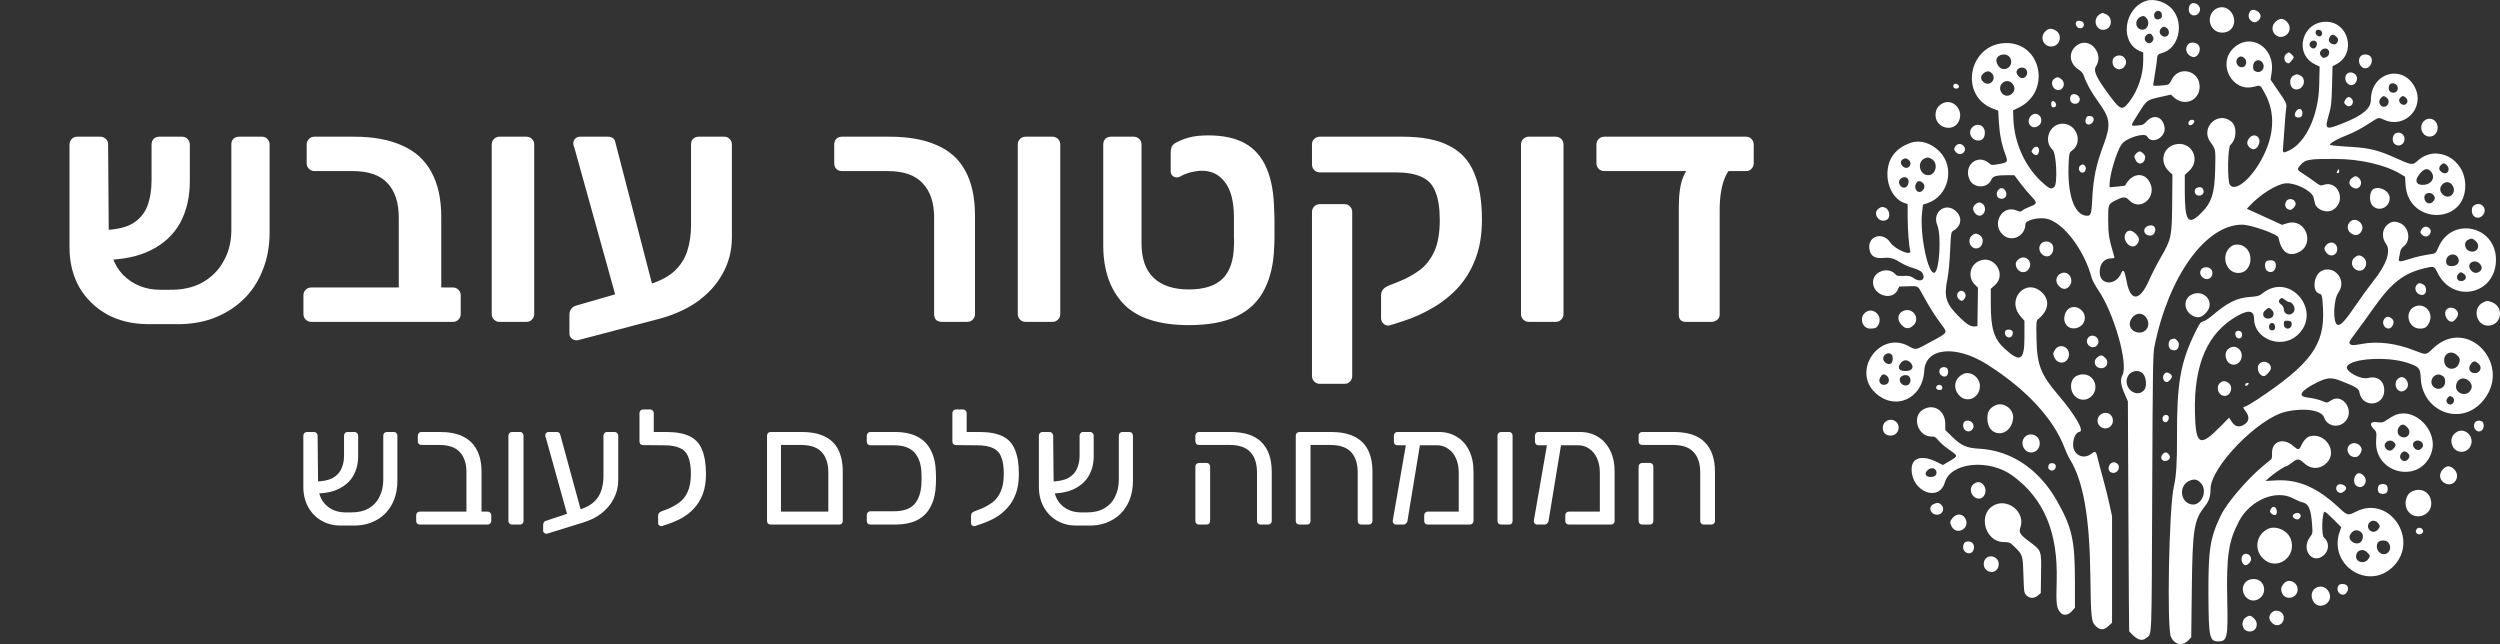
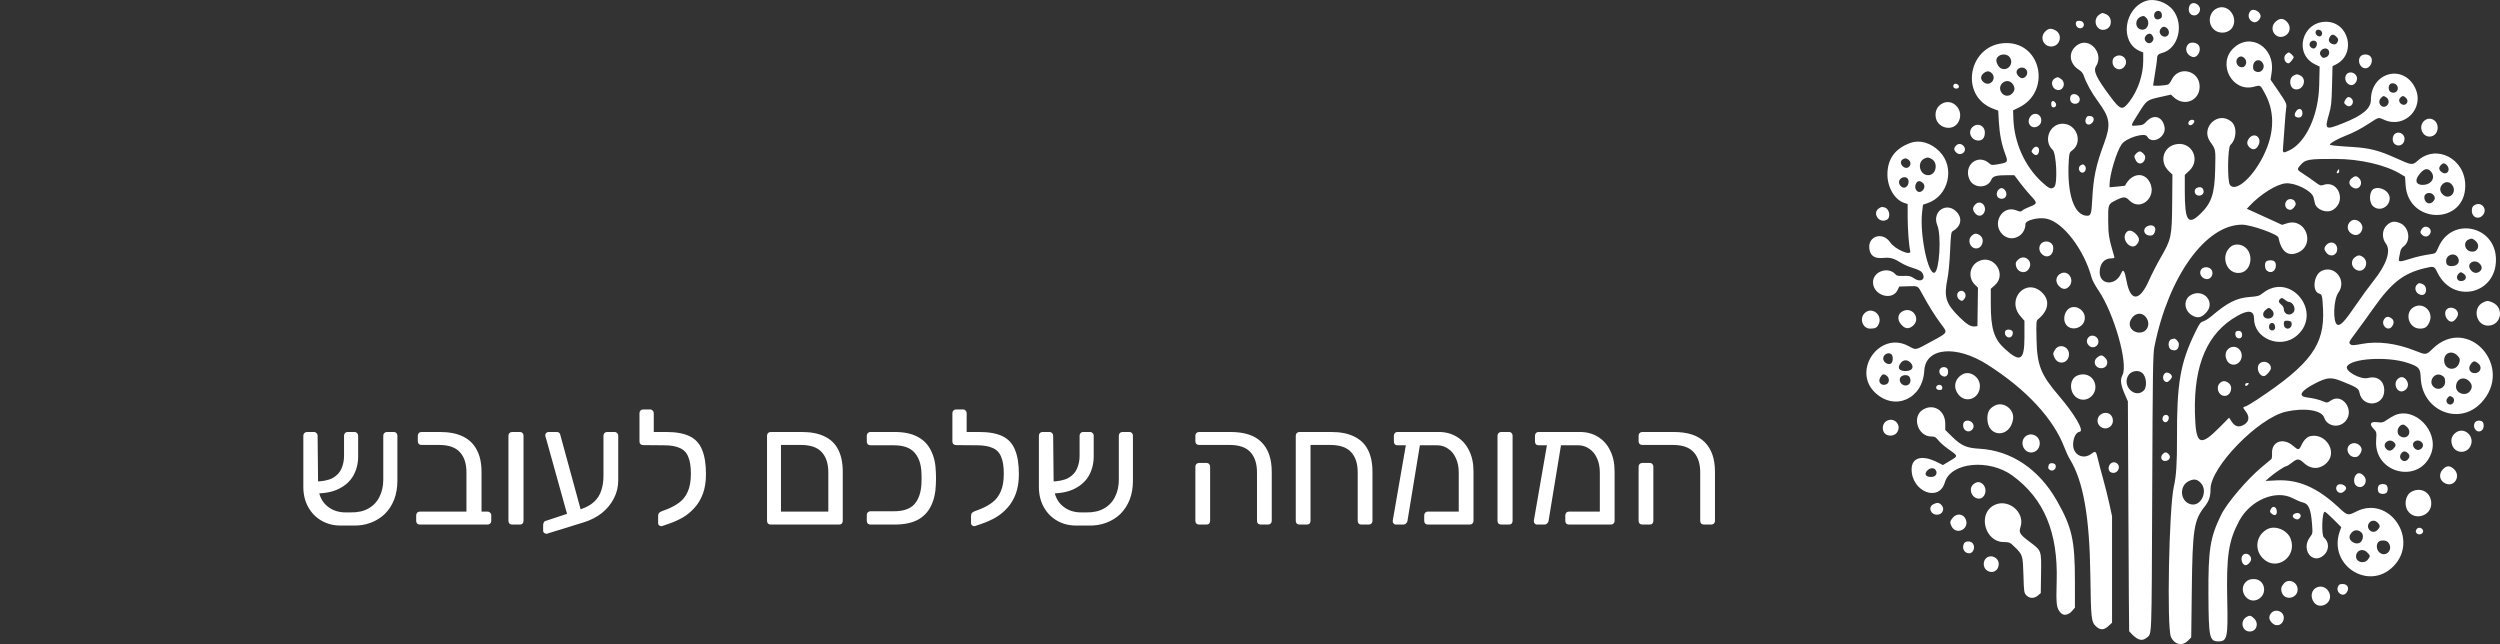
<svg xmlns="http://www.w3.org/2000/svg" width="6167" height="1589" viewBox="0 0 6167 1589" fill="none">
  <rect x="0" y="0" width="6167" height="1589" fill="#333333" stroke="none" />
  <path fill-rule="evenodd" clip-rule="evenodd" d="M5294.22 2.105C5238.93 20.081 5228.28 104.931 5278.67 125.983L5286.91 129.426V149.761C5286.91 184.428 5274.01 222.817 5253.14 250.228C5235.62 273.229 5231 272.057 5205.65 238.146C5171.07 191.88 5163.04 174.72 5170.58 163.19C5190.41 132.898 5156.2 91.614 5126.34 109.814C5101.49 124.967 5102.45 155.836 5128.28 172.142C5134.55 176.107 5138.47 180.942 5140.52 187.241C5146.09 204.411 5159.94 229.41 5175.69 250.721C5205.24 290.678 5207.56 307.272 5190.17 354.138C5170.23 407.905 5163.95 437.684 5161.14 491.92C5159.33 527.047 5157.72 532.247 5148.75 532.247C5116.35 532.247 5098.25 478.227 5103.23 396.336C5104.36 377.72 5104.92 376.055 5111.66 371.069C5139.06 350.812 5122.68 305.167 5088 305.167C5055.6 305.167 5039.57 347.487 5063.55 369.707C5072.65 378.145 5076.04 452.549 5067.71 460.885C5060.54 468.049 5054.63 465.696 5035.97 448.257C4994.39 409.389 4968.73 351.965 4966.58 292.958L4965.82 272.204L4980.03 265.323C5059.58 226.778 5036.83 106.469 4949.95 106.225C4856.74 105.961 4830.3 235.993 4916.99 268.311L4929.2 272.863L4930.79 300.615C4932.54 330.927 4937.6 356.321 4946.74 380.616C4953.93 399.691 4953.09 400.882 4929.48 405.014C4913.97 407.734 4912.28 407.597 4907.51 403.261C4879.14 377.481 4841.95 408.134 4858.71 443.471C4869.04 465.217 4903.08 465.095 4912.2 443.281C4915.95 434.305 4924.01 432.137 4953.66 432.137H4968.9L4983.09 451.06C4990.9 461.467 5003.25 476.263 5010.54 483.94C5026.18 500.417 5025.87 502.756 5007.01 509.974C4999.18 512.972 4990.87 517.143 4988.54 519.253C4984.69 522.734 4983.37 522.705 4973.96 518.94C4938.68 504.822 4912.03 552.343 4940.38 578.821C4961.87 598.892 4996.18 582.855 4996.33 552.675C4996.38 543.279 5028 535.246 5048.32 539.465C5089.41 547.996 5141.11 615.735 5159.83 685.554C5161.37 691.311 5168.78 705.043 5176.31 716.075C5214.83 772.552 5250.23 896.831 5235.82 925.014C5229.51 937.364 5231.08 948.913 5242.66 975.421L5249.06 990.071L5250.37 1273.31C5251.09 1429.09 5251.91 1556.83 5252.2 1557.16C5271.38 1579.08 5283.23 1583.4 5295.56 1572.98C5308.45 1562.08 5307.56 1585.61 5309.06 1217.39C5310.33 907.951 5310.86 873.327 5314.63 854.555C5349.43 681.534 5441.03 554.223 5530.72 554.223C5552.41 554.223 5618.76 577.678 5620.42 585.936C5627.44 620.887 5644.23 633.818 5668.61 623.036C5712.69 603.536 5687.91 536.437 5641.92 550.78L5629.45 554.672L5600.41 541.355C5584.44 534.035 5564.88 525.122 5556.95 521.558L5542.52 515.072L5548.4 508.69C5575.23 479.579 5616.4 453.819 5638.64 452.227C5662.93 450.489 5703.3 471.048 5707.09 487.09C5708.04 491.109 5709.51 497.433 5710.35 501.14C5714.07 517.558 5739.65 527.051 5754.98 517.704C5789.55 496.627 5767.56 442.304 5730.21 456.505C5724.73 458.59 5722.09 457.531 5709.91 448.345C5702.2 442.538 5689.58 433.782 5681.86 428.889C5665.8 418.707 5665.57 418.092 5674.19 407.851C5686.54 393.176 5694.16 391.799 5761.83 392.034C5821.35 392.239 5883.68 406.552 5920.37 428.44L5932.75 435.824L5934.13 456.569C5940.65 554.203 6081.61 555.234 6081.32 457.643C6081.12 391.516 6010.24 354.582 5963.89 396.458C5951.01 408.1 5949.53 407.905 5908.39 389.226C5869.21 371.44 5845.17 365.253 5805.46 362.743C5756.49 359.647 5745.94 358.445 5747.37 356.135C5750 351.867 5766.51 342.642 5783.8 335.776C5807.48 326.381 5821.56 319.036 5845.33 303.702C5868.93 288.48 5866.48 289.022 5881.49 295.659C5932.09 318.044 5981.86 266.295 5957.54 216.581C5928.23 156.695 5848.51 178.568 5848.51 246.492C5848.51 267.721 5828.14 284.793 5780.05 303.882C5735.76 321.468 5733.95 320.325 5745.06 281.97C5750.67 262.593 5751.57 254.286 5752.64 211.673L5753.86 163.351L5762.72 158.805C5813.37 132.83 5794.35 53.518 5737.52 53.723C5678.01 53.938 5657.81 133.133 5710.74 158.751L5722.05 164.225L5720.97 210.892C5719.3 283.841 5688.43 351.066 5647.51 370.879C5630.97 378.887 5630.29 378.384 5632.13 359.495C5633.01 350.432 5634.7 327.631 5635.89 308.829C5637.08 290.028 5638.74 270.802 5639.59 266.099C5641.37 256.171 5639.58 252.499 5616.73 219.394L5601.05 196.671L5603.78 177.982C5612.72 116.607 5551.13 78.487 5508.99 119.312C5469.29 157.774 5506.28 227.715 5559.16 214.169C5576.88 209.632 5575.04 208.577 5586.91 230.142C5614.16 279.67 5610.54 337.188 5576.39 397.508C5549.48 445.024 5512.84 473.348 5500.7 456.012C5494.06 446.528 5495.18 363.641 5502.03 357.439C5517.56 343.39 5518.74 312.053 5504.19 299.917C5471.69 272.775 5427.61 314.387 5451.9 349.294C5466.06 369.633 5465.48 366.532 5464.41 417.486C5463.14 477.919 5455.56 500.734 5427.83 527.545C5397.45 556.923 5389.46 545.32 5389.46 471.771V431.507L5400.24 421.442C5430.74 392.966 5404.81 345.734 5364.62 356.56C5334.8 364.589 5326.87 400.233 5350.03 422.14L5358.94 430.574L5358.32 501.174C5357.57 584.403 5356.41 589.814 5329.17 636.846C5320.35 652.073 5307.72 676.798 5301.09 691.785C5277.91 744.248 5255.38 744.878 5245.81 693.323C5240.89 666.874 5237.55 662.211 5232.3 674.478C5218.96 705.678 5179.47 703.51 5179.48 671.577C5179.48 650.49 5190.58 637.354 5208.45 637.276C5215.12 637.246 5216.43 636.436 5215.41 632.969C5202.16 588.002 5200.74 579.573 5200.49 544.226C5200.2 504.041 5200.36 503.596 5218.39 494.513C5238.17 484.541 5243.14 484.512 5252.63 494.303C5280.19 522.729 5321.98 485.811 5303.09 449.732C5288.98 422.77 5257.77 427.058 5241.92 458.141C5241.82 458.341 5233.22 459.293 5222.82 460.26L5203.89 462.009L5203.9 455.011C5203.91 431.136 5221.15 373.672 5233.64 355.901C5244.58 340.333 5290.87 326.053 5296.47 336.514C5308.02 358.094 5344.21 338.472 5339.47 313.2C5334.62 287.323 5312.53 280.588 5295.06 299.668C5287.81 307.579 5285.41 308.624 5272.28 309.577C5254.3 310.876 5254.03 313.381 5275.58 278.943C5295.81 246.609 5295.7 246.692 5330.22 238.977L5355.22 233.39L5361.96 239.68C5388.01 263.975 5426.07 248.475 5426.08 213.563C5426.1 173.821 5374.45 161.007 5357.22 196.476C5354.28 202.526 5350.17 207.962 5348.09 208.557C5338.2 211.385 5311.33 212.777 5311.33 210.467C5311.33 209.1 5313.53 195.128 5316.21 179.418C5318.9 163.708 5321.09 147.802 5321.09 144.072C5321.09 136.483 5324.33 132.932 5333.32 130.652C5373.44 120.47 5388.66 60.706 5360.26 24.788C5345.07 5.567 5315.16 -4.703 5294.22 2.105ZM5403.2 10.983C5401.02 13.166 5399.23 18.694 5399.23 23.265C5399.23 40.342 5420.14 43.682 5426.26 27.587C5431.24 14.484 5412.9 1.279 5403.2 10.983ZM5473.81 18.738C5450.06 25.198 5443.04 56.677 5461.71 73.061C5475.95 85.573 5499.58 81.934 5507.85 65.956C5520.07 42.315 5498.28 12.082 5473.81 18.738ZM5551.11 27.435C5542.93 37.295 5547.16 51.188 5559.43 54.734C5565.4 56.458 5573.84 50.231 5576.08 42.457C5579.49 30.668 5558.77 18.205 5551.11 27.435ZM5332.84 35.947C5333.47 42.432 5332.49 44.376 5327.42 46.686C5319.91 50.109 5313.77 46.197 5313.77 37.988C5313.77 24.378 5331.55 22.483 5332.84 35.947ZM5180.7 34.643C5158.26 47.511 5172.31 81.837 5195.95 71.894C5211.2 65.482 5210.65 41.592 5195.09 35.092C5185.53 31.098 5186.8 31.137 5180.7 34.643ZM5294.24 43.902C5304.49 54.153 5298.54 73.203 5285.1 73.203C5266.56 73.203 5264.11 47.34 5282.03 40.752C5288.06 38.53 5289.14 38.809 5294.24 43.902ZM5613.65 53.361C5595.21 69.833 5612.37 98.626 5634.99 89.177C5649.64 83.053 5652.74 65.077 5641.15 53.483C5632.07 44.4 5623.72 44.366 5613.65 53.361ZM5122.5 52.853C5118.54 56.814 5121.11 66.093 5126.9 68.73C5137.05 73.349 5145.3 61.976 5137.48 54.157C5134.32 50.998 5125.16 50.202 5122.5 52.853ZM5345.93 69.916C5351.03 74.536 5351.78 83.048 5347.47 87.365C5337.93 96.902 5321.99 83.317 5329.42 71.982C5334.06 64.901 5339.62 64.203 5345.93 69.916ZM5044.99 77.901C5031.13 91.76 5040.38 114.712 5059.83 114.712C5082.09 114.712 5089.54 84.737 5069.82 74.541C5059.17 69.032 5053.03 69.863 5044.99 77.901ZM5726.32 76.748C5730.69 82.008 5727.11 90.744 5720.97 89.826C5714.74 88.893 5710.48 82.525 5712.53 77.198C5714.43 72.251 5722.37 71.992 5726.32 76.748ZM5308.21 86.022C5313.09 92.326 5313.4 97.532 5309.22 102.694C5304.17 108.93 5295.78 107.519 5291.62 99.735C5286.33 89.86 5301.49 77.334 5308.21 86.022ZM5763.05 90.295C5768.59 95.833 5769 98.397 5765.4 105.106C5760.05 115.103 5741.49 106.244 5745.3 95.51C5749.22 84.449 5755.39 82.638 5763.05 90.295ZM5713.97 103.427C5717.88 108.139 5713.25 119.596 5707.43 119.596C5701.94 119.596 5697.12 115.034 5697.12 109.829C5697.12 101.136 5708.48 96.819 5713.97 103.427ZM5398.18 108.779C5388.18 118.78 5392.95 135.057 5407.38 140.199C5422.28 145.502 5433.89 118.009 5420.66 108.745C5413.69 103.866 5403.09 103.881 5398.18 108.779ZM5743.4 123.121C5747.8 128.42 5745.49 137.41 5738.89 140.687C5731.92 144.155 5728.6 143.183 5724.39 136.439C5717.68 125.7 5735.3 113.359 5743.4 123.121ZM5638.52 134.246C5631.28 141.488 5636.07 156.222 5645.67 156.222C5648.28 156.222 5658.05 144.399 5658.05 141.244C5658.05 138.329 5648.84 129.363 5645.84 129.363C5644.5 129.363 5641.21 131.56 5638.52 134.246ZM4957.1 140.678C4969.02 155.831 4953.54 176.629 4936.22 168.738C4929.4 165.632 4923.12 152.989 4924.94 146.035C4928.22 133.479 4948.75 130.061 4957.1 140.678ZM5823.25 138.709C5813.98 148.96 5821.66 168.43 5834.99 168.43C5848.35 168.43 5856.42 147.275 5846.49 138.285C5840.56 132.923 5828.29 133.147 5823.25 138.709ZM5216.64 140.487C5212.82 143.163 5211.22 146.777 5211.22 152.696C5211.22 169.724 5230.17 177.367 5240.34 164.44C5253.27 148.003 5233.89 128.41 5216.64 140.487ZM5536.39 143.168C5544.91 150.889 5540.81 165.988 5530.17 165.988C5518.69 165.988 5512.24 150.996 5520.27 142.968C5525.21 138.026 5530.78 138.094 5536.39 143.168ZM5581.35 154.981C5589.66 167.659 5577.64 182.392 5564.05 176.2C5559.03 173.914 5557.94 171.697 5557.94 163.723C5557.94 148.706 5573.45 142.919 5581.35 154.981ZM4996.77 170.027C5005.33 177.782 4999.35 192.847 4987.7 192.847C4982.37 192.847 4974.37 183.852 4974.37 177.865C4974.37 167.942 4988.86 162.873 4996.77 170.027ZM4913.33 180.639C4926.13 193.438 4910.02 213.895 4894.93 204.006C4885.49 197.819 4884.39 188.277 4892.34 181.44C4900.44 174.466 4906.91 174.222 4913.33 180.639ZM5789.06 182.661C5780.22 192.432 5787.72 209.939 5800.76 209.939C5807.59 209.939 5814.32 201.794 5814.32 193.526C5814.32 180.893 5797.29 173.568 5789.06 182.661ZM5658.24 186.167C5644.95 192.955 5647.26 217.538 5661.46 220.253C5681.75 224.136 5692.34 194.356 5673.69 185.859C5666.16 182.426 5665.55 182.441 5658.24 186.167ZM5067.7 194.205C5056.17 202.282 5063.2 222.148 5077.59 222.148C5090.92 222.148 5096.05 204.045 5085.14 195.465C5077.43 189.405 5074.82 189.214 5067.7 194.205ZM4964.43 206.604C4971.14 215.14 4970.82 223.481 4963.49 230.807C4954.5 239.797 4940.93 237.179 4935.57 225.425C4927.01 206.643 4951.76 190.503 4964.43 206.604ZM4820.78 207.351C4819.04 208.426 4818.02 211.37 4818.5 213.895C4819.65 219.848 4831.12 220.253 4832.25 214.379C4833.2 209.461 4825.24 204.592 4820.78 207.351ZM5913.61 212.225C5918.94 222.973 5908.2 232.843 5897.43 227.08C5891.78 224.058 5890.64 212.733 5895.49 207.884C5900.23 203.142 5910.3 205.559 5913.61 212.225ZM5108.79 235.431C5107.18 237.365 5106.22 242.014 5106.66 245.764C5108.19 259.008 5128.29 259.829 5130.22 246.727C5131.89 235.499 5115.77 227.007 5108.79 235.431ZM5887.03 240.598C5893.36 245.032 5894.13 254.315 5888.62 259.819C5877.38 271.066 5862.15 253.808 5873.02 242.141C5878.95 235.778 5879.99 235.666 5887.03 240.598ZM5934.39 240.837C5939.53 245.491 5940.15 251.615 5935.92 255.844C5927.26 264.502 5912.38 250.692 5920.6 241.618C5925.91 235.744 5928.59 235.592 5934.39 240.837ZM5786.38 244.666C5781.06 252.264 5781.61 255.585 5789 260.425C5799.45 267.276 5809.72 252.079 5800.72 243.079C5795.41 237.77 5790.86 238.278 5786.38 244.666ZM5061.46 250.633C5058.66 253.432 5059.68 263.198 5062.88 264.317C5070.89 267.11 5075.37 258.203 5069.11 251.937C5065.79 248.616 5063.81 248.279 5061.46 250.633ZM4789.53 256.235C4778.49 262.964 4773.31 274.098 4774.86 287.787C4778.01 315.788 4815.99 325.643 4830.3 302.173C4847.69 273.649 4817.24 239.338 4789.53 256.235ZM5664.39 273.83C5658.69 281.966 5659.52 287.738 5666.63 289.52C5675.11 291.649 5680.45 286.595 5679.55 277.297C5678.6 267.603 5670.12 265.66 5664.39 273.83ZM5008.73 287.181C4996.01 303.355 5013.03 322.42 5028.98 309.874C5033.59 306.246 5035.41 302.544 5035.41 296.821C5035.41 281.204 5018.3 275.021 5008.73 287.181ZM5145.73 291.757C5139.96 304.42 5151.79 313.083 5160.98 302.925C5167.62 295.585 5165.14 287.005 5156.12 286.121C5150.05 285.53 5148.07 286.605 5145.73 291.757ZM5979.03 298.95C5965.62 312.36 5974.82 336.909 5993.25 336.909C6004.72 336.909 6013.21 327.562 6013.21 314.934C6013.21 295.375 5992.35 285.623 5979.03 298.95ZM5399.37 300.025C5395.2 307.814 5402.96 312.287 5409.43 305.821C5412.2 303.047 5413.72 299.566 5412.81 298.086C5410.16 293.803 5402.07 294.975 5399.37 300.025ZM4865.31 313.894C4853.17 326.029 4862.73 346.676 4880.5 346.676C4890.51 346.676 4896.23 339.527 4896.23 327.025C4896.23 309.44 4877.65 301.548 4865.31 313.894ZM5906.26 331.606C5900.9 337.534 5901.13 349.806 5906.69 354.846C5916.83 364.022 5931.53 356.77 5931.53 342.589C5931.53 328.993 5915.1 321.854 5906.26 331.606ZM5548.35 340.899C5541.62 349.455 5541.97 356.79 5549.43 363.802C5557.92 371.772 5567.41 368.461 5572.2 355.857C5579.1 337.725 5560.18 325.863 5548.35 340.899ZM4712.72 352.522C4675.18 365.932 4656.13 391.794 4655.87 429.695C4655.65 462.038 4673.62 492.711 4697.39 500.554L4705.78 503.328L4705.82 535.49C4705.86 565.987 4708.91 606.183 4712.15 619.109C4715.58 632.778 4674.22 615.022 4662.75 597.9C4644.45 570.587 4607.09 582.059 4611.33 613.689C4613.68 631.152 4624.29 638.252 4645.16 636.314C4663.48 634.614 4671.19 636.787 4691.1 649.27C4697.16 653.069 4710.03 658.529 4719.71 661.395C4730.97 664.74 4738.66 668.554 4741.07 672.007C4752.17 687.849 4738.75 698.197 4721.89 686.789C4713.11 680.846 4709.91 680.094 4695.72 680.626C4683.44 681.09 4678.79 680.314 4676.36 677.388C4658.79 656.219 4620.32 669.111 4620.32 696.17C4620.32 728.65 4667.82 743.403 4681.17 715.074L4685.06 706.831L4707.25 706.132C4732.24 705.351 4730.71 704.467 4742.51 726.365C4756.92 753.116 4773.64 779.868 4787.41 798.215C4805.17 821.895 4806.41 819.497 4764.73 842.156C4722.38 865.182 4727.9 864.146 4706.74 853.08C4636.46 816.323 4567.83 913.909 4625.52 968.574C4674.24 1014.75 4743.02 984.04 4746.78 914.426C4749.86 857.368 4824.77 850.092 4902.34 899.312C4998.57 960.375 5065.95 1033.11 5092.96 1105.09C5096.44 1114.35 5102.31 1126.87 5106.01 1132.91C5139.07 1186.9 5154.53 1274.39 5156.47 1418.59C5157.93 1526.8 5158.74 1534.12 5170.5 1545.16C5180.64 1554.69 5189.92 1554.57 5200.6 1544.79L5210 1536.17V1404.74V1273.31L5203.33 1242.78C5199.67 1225.99 5192.66 1197.97 5187.77 1180.52C5182.88 1163.06 5177.23 1141.64 5175.21 1132.91C5170.5 1112.52 5169.36 1111.53 5159.31 1119.2C5137.85 1135.57 5112.05 1121.08 5114.03 1093.77C5115.2 1077.54 5121.56 1066.28 5130.27 1064.98C5141.99 1063.24 5117.87 1021.87 5078.03 975.367C5034.21 924.218 5024.98 900.738 5023.68 837.024C5022.77 792.355 5022.86 791.319 5028.16 786.968C5053.24 766.355 5057.11 741.376 5038.15 722.424C4998.7 682.975 4947.52 737.777 4984.21 780.175L4993.9 791.368V831.505C4993.9 889.609 4983.76 895.522 4944.94 860.025C4918.79 836.101 4910.88 810.589 4910.88 750.054V712.378L4921.02 703.383C4951.5 676.334 4917.84 626.395 4881.13 644.205C4858.4 655.232 4853.72 684.733 4871.9 702.499L4879.25 709.692L4878.59 757.096L4877.92 804.5L4871.37 805.257C4861.93 806.346 4851.78 800.261 4834.27 783.022C4799.51 748.809 4794.65 733.118 4804.25 686.022C4806.63 674.385 4809.39 644.83 4810.52 618.973C4812.32 577.746 4813.03 572.453 4817.05 570.187C4836.96 559.014 4841.42 539.514 4827.67 523.848C4803.12 495.89 4764.63 521.216 4778.99 555.869C4789.39 580.965 4784.22 667.973 4772.05 672.647C4756.08 678.775 4735.23 577.659 4741.41 524.053L4743.63 504.866L4754.61 501.218C4807.14 483.774 4823.53 412.759 4784.12 373.345C4762.89 352.116 4735.9 344.244 4712.72 352.522ZM4825.55 358.758C4819.25 365.062 4819.21 369.765 4825.42 375.977C4836.57 387.121 4854.03 373.135 4844.35 360.819C4839.07 354.104 4831.08 353.23 4825.55 358.758ZM5014.33 367.587C5010.42 373.555 5010.47 374.092 5015.29 378.917C5021.44 385.06 5027.37 383.351 5029.51 374.829C5032.65 362.313 5021.33 356.912 5014.33 367.587ZM5269.82 378.419C5263.95 384.284 5263.82 386.271 5268.66 395.633C5275.78 409.394 5291.79 403.285 5291.79 386.804C5291.79 382.203 5283.02 373.535 5278.36 373.535C5276.35 373.535 5272.5 375.733 5269.82 378.419ZM4764.3 391.804C4782.27 401.102 4776.23 432.137 4756.44 432.137C4734.53 432.137 4727.88 398.792 4748.16 390.608C4755.47 387.658 4756.41 387.726 4764.3 391.804ZM4708.64 394.666C4719.02 404.062 4708.1 419.542 4696.26 412.222C4688.76 407.587 4686.78 398.06 4692.46 393.909C4698.43 389.543 4703.23 389.768 4708.64 394.666ZM6034.97 406.513C6047.79 419.337 6034.85 435.335 6021.45 423.214C6015.91 418.199 6015.78 413.106 6021.03 407.299C6025.94 401.874 6030.09 401.639 6034.97 406.513ZM5132.47 407.915C5126.44 411.431 5127.04 421.579 5133.5 425.036C5142.18 429.685 5149.66 415.504 5142.36 408.208C5138.86 404.711 5138.02 404.682 5132.47 407.915ZM5765.49 422.37C5763.4 426.267 5763.63 427.253 5766.62 427.253C5768.75 427.253 5770.37 425.134 5770.37 422.37C5770.37 419.684 5769.86 417.486 5769.24 417.486C5768.61 417.486 5766.92 419.684 5765.49 422.37ZM5997.28 423.918C6007.65 437.118 5999.54 453.316 5981.32 455.758C5963.1 458.204 5955.54 448.438 5964.87 434.51C5977.39 415.826 5988.15 412.31 5997.28 423.918ZM5800.47 440.429C5792.12 447.612 5794.36 458.19 5805.35 463.459C5820.01 470.481 5831.07 451.324 5819.21 439.462C5812.83 433.089 5808.76 433.304 5800.47 440.429ZM4705.29 439.95C4709.82 444.477 4708.76 455.309 4703.31 460.236C4692.92 469.641 4678.08 452.281 4687.55 441.806C4692.42 436.424 4700.88 435.54 4705.29 439.95ZM4742.83 450.826C4748.38 455.855 4748.55 463.322 4743.25 469.182C4731.58 482.07 4717.61 463.83 4728.43 449.839C4731.7 445.625 4737.51 446.02 4742.83 450.826ZM6048.55 455.66C6062.67 473.612 6042.45 495.211 6025.89 479.867C6017.93 472.493 6017.48 462.604 6024.74 454.879C6031.98 447.168 6042.13 447.5 6048.55 455.66ZM5418.15 464.074C5412.17 467.561 5412.72 477.733 5419.07 481.137C5426.4 485.059 5435.86 480.458 5435.86 472.967C5435.86 462.795 5427.53 458.615 5418.15 464.074ZM4929.57 468.343C4923.9 474.618 4924.4 485.078 4930.55 488.365C4943.68 495.397 4954.87 482.744 4946.64 470.174C4941.8 462.785 4935.24 462.087 4929.57 468.343ZM5856.39 465.515C5844.66 470.232 5842.62 497.438 5853.21 508.016C5868.6 523.418 5894.9 511.493 5894.9 489.112C5894.9 472.318 5872.93 458.859 5856.39 465.515ZM6003.67 482.026C6006.68 486.621 6006.96 489.102 6004.9 492.96C5997.12 507.483 5980.36 502.825 5980.36 486.143C5980.36 475.077 5997.17 472.108 6003.67 482.026ZM5639.88 496.163C5633.2 505.696 5638.85 517.597 5650.05 517.597C5654.79 517.597 5662.94 508.441 5662.94 503.122C5662.94 491.402 5646.66 486.489 5639.88 496.163ZM4872.77 504.216C4865.6 511.38 4865.39 517.411 4871.99 525.816C4877.83 533.234 4886.46 534.171 4891.9 527.974C4905.45 512.548 4887.16 489.83 4872.77 504.216ZM6102.99 506.746C6098.97 509.569 6097.56 513.002 6097.56 520.039C6097.56 535.934 6113.38 542.781 6124 531.481C6138.39 516.156 6120.18 494.708 6102.99 506.746ZM4636.19 513.187C4616.74 524.219 4634.65 552.641 4654.38 542.078C4664.79 536.506 4661.05 515.033 4649.11 511.835C4641.94 509.915 4641.97 509.915 4636.19 513.187ZM5799.16 545.345C5787.22 554.413 5789.27 571.203 5803.13 577.81C5813.07 582.552 5822.43 578.45 5826.58 567.525C5832.56 551.806 5812.26 535.387 5799.16 545.345ZM5888.15 555.258C5875.97 566.417 5874.83 586.947 5885.61 601.075C5898.74 618.294 5887.17 652.844 5854.78 693.079C5844.66 705.659 5825.3 732.249 5811.76 752.174C5784.1 792.887 5772.82 804.764 5765.52 800.857C5754.19 794.792 5756.21 738.456 5768.36 721.784C5789.94 692.166 5759.61 652.756 5727.11 668.178C5707.01 677.721 5702.71 719.513 5721.34 724.382C5728.02 726.13 5728.82 729.49 5730.47 762.761C5734.83 850.526 5700.11 898.096 5567.71 985.827C5554.95 994.285 5542.04 1001.84 5539.02 1002.62C5532.1 1004.4 5532.14 1004.88 5540.03 1015.24C5551.01 1029.63 5547.49 1043.1 5530.96 1049.95C5520.6 1054.23 5512.43 1051.12 5505.14 1040.1L5498.72 1030.4L5475.89 1053.5C5426.35 1103.61 5416.36 1097.97 5414.44 1018.81C5411.53 898.619 5445.59 820.605 5519.05 779.228C5546.87 763.552 5560.28 765.857 5560.34 786.319C5560.51 835.744 5626.15 861.929 5665.49 828.258C5731.89 771.424 5650.34 668.857 5581.87 723.093C5572.97 730.135 5569.88 731.038 5549.4 732.586C5517.3 735.018 5494.54 746.436 5455.65 779.638C5448.71 785.562 5439.49 791.393 5435.17 792.589C5428.27 794.508 5425.85 797.751 5415.39 819.17C5378.36 894.961 5369.66 945.304 5370.21 1080.41C5370.46 1141.93 5368.32 1175.14 5362.5 1200.06C5350.49 1251.49 5344.76 1549.49 5355.37 1571.38C5364.88 1591.04 5383.73 1594.64 5398.19 1579.56L5405.33 1572.11L5406.73 1454.45C5408.49 1305.41 5411.94 1283.17 5438.5 1249.56C5449.31 1235.88 5452.9 1225.11 5452.96 1206.16C5453.11 1151.82 5571.07 1030.91 5638.97 1015.52C5684.56 1005.18 5727.17 1011.7 5733.22 1029.95C5740.78 1052.75 5771.31 1057.21 5786.81 1037.8C5808.32 1010.85 5778.13 969.277 5750.39 987.639C5740.79 993.992 5740.18 994.08 5731.61 990.398C5720.76 985.735 5707.36 982.448 5690.23 980.246C5667.08 977.272 5676.12 963.319 5713.34 944.596C5740.86 930.752 5750.48 930.058 5775.78 940.108C5813.41 955.047 5818.42 958.231 5820.33 968.428C5827.59 1007.11 5881.47 1002.52 5881.47 963.212C5881.47 939.425 5864.51 926.479 5841.18 932.456C5823.02 937.11 5783.58 915.203 5789.67 903.839C5800.34 883.895 5889.52 878.635 5938.85 895.039C5967.41 904.537 5970.5 908.058 5971.47 932.104C5974.75 1013.69 6066.63 1051.35 6120.89 993.343C6203.5 905.026 6087.87 776.19 6001.19 859.976C5984.6 876.008 5984.85 875.979 5957.7 865.196C5911.07 846.678 5865.64 840.921 5825.59 848.461C5806.6 852.035 5801.59 852.275 5798.54 849.74C5793.01 845.155 5793.26 844.608 5812.67 818.642C5822.5 805.491 5841.4 779.35 5854.66 760.549C5899.28 697.289 5928.92 674.102 5981.14 661.62C6004.43 656.053 6004.7 656.145 6012.86 672.783C6051.14 750.831 6158.16 726.047 6157.03 639.4C6155.95 556.63 6048.34 533.751 6015.43 609.294C6009.17 623.67 6007.84 625.126 5999.97 626.337C5975.3 630.131 5962.54 632.959 5945.13 638.487C5918.73 646.862 5915.82 646.667 5917.95 636.631C5918.87 632.265 5920.26 625.092 5921.03 620.692C5921.88 615.818 5925.03 610.827 5929.09 607.936C5948.21 594.326 5942.9 559.751 5920.26 550.282C5906.79 544.656 5898.27 545.975 5888.15 555.258ZM5299.09 557.153C5283.74 562.832 5287.57 581.082 5304.11 581.082C5309.39 581.082 5312.08 579.363 5314.63 574.367C5321.02 561.87 5312.34 552.25 5299.09 557.153ZM5974.39 564.532C5969.47 571.564 5969.6 574.543 5975.06 579.485C5981.51 585.316 5989.4 584.456 5994.01 577.419C6002.53 564.424 5983.31 551.801 5974.39 564.532ZM5243.96 574.968C5232.74 592.094 5257.12 618.489 5270.47 603.668C5278.74 594.492 5278.33 586.664 5269.1 577.434C5258.7 567.037 5249.73 566.158 5243.96 574.968ZM4863.16 582.19C4852.37 592.983 4860 612.824 4874.94 612.824C4889.86 612.824 4896.86 590.658 4884.92 581.258C4876.47 574.611 4870.48 574.87 4863.16 582.19ZM6105.48 593.232C6121.17 605.568 6110.59 626.024 6091.89 619.51C6079.08 615.041 6076.8 596.978 6088.35 591.41C6096.31 587.577 6098.6 587.821 6105.48 593.232ZM5035.41 600.616C5028.62 607.404 5029.12 618.968 5036.52 626.366C5049.96 639.8 5066.88 629.496 5064.77 609.162C5063.42 596.216 5045.14 590.893 5035.41 600.616ZM5739.05 603.824C5732.43 610.881 5732.37 615.3 5738.81 623.485C5748.55 635.869 5765.49 630.004 5765.49 614.25C5765.49 599.141 5749.41 592.802 5739.05 603.824ZM5503.28 608.156C5474.8 630.561 5492.97 679.273 5527.39 672.813C5555.04 667.626 5560.4 623.182 5535.22 607.833C5524.94 601.563 5511.49 601.7 5503.28 608.156ZM6063.3 635.41C6068.98 645.597 6062.96 655.271 6050.31 656.321C6039.05 657.259 6034.08 653.572 6034.08 644.269C6034.08 627.924 6055.52 621.424 6063.3 635.41ZM5808.55 634.976C5797.5 643.668 5800.48 660.809 5814.01 666.41C5833.34 674.419 5846.03 646.046 5828.58 633.823C5821.15 628.617 5816.28 628.896 5808.55 634.976ZM4977.65 641.065C4972.59 646.12 4971.67 648.835 4972.89 655.105C4975.99 671.167 4994.05 676.998 5003.49 664.994C5018.28 646.198 4994.51 624.198 4977.65 641.065ZM5590.17 645.055C5585.72 649.504 5586.64 662.797 5591.71 667.387C5601.27 676.036 5614.1 669.072 5614.1 655.242C5614.1 645.963 5610.17 642.125 5600.67 642.125C5596.51 642.125 5591.78 643.444 5590.17 645.055ZM6116.33 649.875C6123.84 656.932 6123.58 665.38 6115.69 670.552C6107.8 675.723 6098.86 672.993 6093.28 663.715C6084.66 649.367 6103.65 637.964 6116.33 649.875ZM5429.75 664.98C5420.25 679.474 5442.18 696.878 5453.79 684.054C5459.13 678.155 5458.93 668.291 5453.37 663.256C5446.61 657.147 5434.29 658.045 5429.75 664.98ZM5085.12 673.867C5071.34 679.371 5068.42 695.047 5079.18 705.795C5087.94 714.566 5096.21 714.888 5103.84 706.762C5118 691.697 5103.64 666.474 5085.12 673.867ZM6077.49 675.225C6087.3 682.096 6082.94 693.401 6070.48 693.401C6060.93 693.401 6057.51 682.526 6064.78 675.264C6069.54 670.498 6070.73 670.493 6077.49 675.225ZM5962.22 702.123C5952.95 711.397 5960.97 727.585 5974.85 727.585C5986.98 727.585 5988.4 706.504 5976.64 701.146C5968.46 697.415 5966.81 697.528 5962.22 702.123ZM4830.8 720.749C4826.48 725.066 4827.23 733.577 4832.33 738.197C4838.49 743.764 4841.73 743.271 4846.47 736.034C4854.19 724.25 4840.57 710.972 4830.8 720.749ZM5407.48 726.208C5384.1 736.385 5386.32 768.758 5411.17 779.965C5423.28 785.42 5431.99 782.69 5443.19 769.93C5464.43 745.742 5437.72 713.047 5407.48 726.208ZM5636.74 739.794C5640.16 742.48 5644 744.678 5645.29 744.678C5656.42 744.678 5664.54 761.516 5657.64 770.286C5649.36 780.815 5633.64 775.619 5633.64 762.351C5633.64 758.879 5631.08 754.357 5627.53 751.568C5620.81 746.284 5619.89 742.304 5624.36 737.841C5628.29 733.91 5629.5 734.1 5636.74 739.794ZM6124.91 746.318C6098.23 759.47 6107.85 803.279 6137.42 803.279C6170.21 803.279 6178.53 758.659 6148.11 745.947C6137.08 741.337 6134.95 741.371 6124.91 746.318ZM5954.72 757.277C5930.2 770.76 5941.21 810.604 5969.45 810.604C5981.96 810.604 5987.47 806.829 5992.9 794.547C6004.08 769.276 5978.44 744.238 5954.72 757.277ZM5106.85 759.284C5094.93 764.324 5088.35 783.779 5094.22 796.657C5105.02 820.356 5142.85 810.531 5142.85 784.028C5142.85 765.745 5123.32 752.32 5106.85 759.284ZM5603.88 764.304C5613.89 773.636 5606.93 787.364 5593 785.757C5581.92 784.483 5579.12 772.855 5588.04 765.178C5596.3 758.068 5597.13 758.024 5603.88 764.304ZM6035.48 763.166C6026.43 772.215 6035.18 793.512 6047.95 793.512C6054.01 793.512 6063.38 781.948 6063.38 774.467C6063.38 761.32 6044.83 753.805 6035.48 763.166ZM4693.3 767.874C4678.65 775.834 4679.55 793.297 4695.25 805.643C4702.93 811.683 4711.2 810.716 4719.69 802.791C4738.93 784.839 4716.55 755.236 4693.3 767.874ZM4599.45 772.645C4586.1 785.996 4594.87 810.604 4612.97 810.604C4625.76 810.604 4629.66 808.748 4633.84 800.661C4645.77 777.597 4617.52 754.581 4599.45 772.645ZM5292.8 781.489C5306.53 797.809 5297.7 820.371 5277.58 820.371C5259.28 820.371 5248.32 804.241 5256.22 788.956C5264.8 772.357 5282.13 768.821 5292.8 781.489ZM5881.12 787.598C5872.1 801.36 5889.83 818.618 5900.04 806.014C5906.22 798.381 5905.89 789.762 5899.24 785.103C5891.43 779.633 5885.84 780.405 5881.12 787.598ZM5652.29 794.738C5656.66 806.136 5644.79 815.898 5636.57 807.674C5633.41 804.514 5632.61 795.353 5635.26 792.696C5638.39 789.571 5650.88 791.065 5652.29 794.738ZM5608.7 798.024C5610.43 799.123 5612.08 803.225 5612.36 807.147C5613.06 816.733 5598.78 818.164 5597.43 808.636C5596.16 799.66 5602.24 793.927 5608.7 798.024ZM4946.55 816.909C4941.75 829.43 4958.43 839.04 4963.95 826.93C4965.6 823.306 4965.7 819.805 4964.22 817.163C4961.27 811.879 4948.55 811.698 4946.55 816.909ZM5517.04 817.104C5512.87 818.789 5513.19 828.878 5517.54 832.482C5522.79 836.843 5529.75 834.543 5530.66 828.145C5531.98 818.877 5525.56 813.671 5517.04 817.104ZM5151.88 832.042C5146.3 838.205 5146.65 846.151 5152.76 852.26C5164.38 863.878 5182.52 850.009 5174.51 835.632C5169.8 827.159 5158 825.289 5151.88 832.042ZM5356.97 836.731C5347.27 839.246 5346.92 859.087 5356.51 862.769C5367.76 867.081 5374.81 861.675 5374.81 848.749C5374.81 843.436 5366.68 834.426 5362.67 835.305C5361.96 835.461 5359.4 836.101 5356.97 836.731ZM5069.57 862.491C5063.93 871.735 5063.94 871.725 5067.25 880.447C5075.59 902.379 5103.78 897.129 5103.78 873.64C5103.78 854.414 5079.35 846.449 5069.57 862.491ZM5502.65 856.977C5490.57 861.856 5486.52 875.759 5493.35 888.964C5501.56 904.845 5522.93 902.384 5528.7 884.891C5534.54 867.208 5518.88 850.429 5502.65 856.977ZM6061.41 876.628C6067.65 882.869 6068.59 885.301 6067.27 891.879C6062.15 917.474 6029.2 914.675 6029.2 888.647C6029.2 870.373 6048.1 863.321 6061.41 876.628ZM4666.22 874.577C4670.4 878.758 4669.85 892.451 4665.34 896.187C4659.78 900.801 4649.03 896.299 4646.17 888.158C4642.09 876.57 4657.67 866.022 4666.22 874.577ZM5173.7 881.59C5161.41 891.259 5167.75 908.273 5183.64 908.273C5197.46 908.273 5203.29 892.798 5193.25 882.757C5185.7 875.207 5182.09 874.992 5173.7 881.59ZM4713.14 894.878C4722.15 904.474 4717.8 914.119 4704 915.125C4685.12 916.502 4678.73 908.063 4688.86 895.171C4695.46 886.796 4705.43 886.674 4713.14 894.878ZM5573.7 897.173C5564.42 906.452 5572.16 927.807 5584.8 927.807C5589.6 927.807 5601.89 913.816 5601.89 908.351C5601.89 894.272 5583.78 887.094 5573.7 897.173ZM6113.11 896.24C6124.26 905.011 6118.86 920.482 6104.65 920.482C6092.05 920.482 6087.01 908.161 6095.3 897.613C6101.4 889.858 6104.67 889.604 6113.11 896.24ZM4786.85 908.762C4782.04 913.562 4783.47 922.518 4789.68 926.586C4799.85 933.252 4808.19 925.097 4804.85 911.76C4803.19 905.177 4792.26 903.351 4786.85 908.762ZM5284.32 919.871C5294.86 928.408 5297.2 954.368 5288.24 963.324C5267.92 983.644 5235.42 954.183 5249.06 927.807C5255.56 915.237 5273.59 911.179 5284.32 919.871ZM5341.61 919.91C5332.18 926.2 5335 942.457 5345.51 942.457C5349.19 942.457 5357.72 933.179 5357.72 929.165C5357.72 922.997 5346.57 916.595 5341.61 919.91ZM4841.3 923.329C4821.27 934.409 4817.15 956.668 4831.89 974.185C4850.58 996.395 4884.03 982.287 4884.03 952.19C4884.03 929.99 4859.37 913.337 4841.3 923.329ZM4653.96 926.723C4661.14 931.758 4661.33 943.688 4654.27 947.463C4642.55 953.733 4631.59 943.659 4637.64 932.173C4642.8 922.372 4646.15 921.253 4653.96 926.723ZM5124.08 926.498C5102.5 935.884 5104.18 972.364 5126.69 983.102C5151.03 994.705 5176.76 969.018 5166.86 942.999C5160.4 926.029 5141.73 918.821 5124.08 926.498ZM6022.64 925.732C6029.87 929.541 6031.55 932.544 6031.6 941.754C6031.68 957.323 6014.43 964.877 6003.1 954.241C5988.98 940.968 6005.57 916.746 6022.64 925.732ZM4710.58 930.088C4717.56 943.131 4707.14 955.467 4694.31 949.348C4685.85 945.309 4683.48 933.428 4690.17 928.539C4696.71 923.754 4707.63 924.584 4710.58 930.088ZM5914.43 935.132C5902.37 947.199 5913.85 970.742 5928.78 964.56C5938.91 960.365 5942.83 950.066 5937.91 940.563C5932.05 929.233 5922.54 927.031 5914.43 935.132ZM6092.07 941.466C6098.92 949.128 6099.06 956.991 6092.5 965.327C6082.24 978.37 6058.5 970.518 6058.5 954.08C6058.5 934.029 6078.65 926.454 6092.07 941.466ZM5475.35 945.666C5465.13 956.541 5473.22 976.642 5487.82 976.642C5502.73 976.642 5509.74 954.476 5497.79 945.075C5489.39 938.472 5481.92 938.668 5475.35 945.666ZM5538.41 948.562C5538.41 950.574 5539.37 952.224 5540.55 952.224C5541.73 952.224 5544.06 950.574 5545.73 948.562C5548.27 945.5 5547.92 944.899 5543.59 944.899C5540.61 944.899 5538.41 946.457 5538.41 948.562ZM4778.22 951.409C4773.62 956.009 4776.84 961.991 4783.91 961.991C4790.1 961.991 4791.24 961.044 4791.24 955.887C4791.24 949.905 4782.67 946.96 4778.22 951.409ZM6048.89 979.171C6058.62 984.377 6052.13 1000.8 6041.65 997.474C6034.66 995.257 6032.75 987.043 6037.9 981.349C6042.87 975.86 6042.75 975.885 6048.89 979.171ZM4920.83 1000.45C4907.48 1007.26 4902.32 1016.26 4902.42 1032.61C4902.69 1080.13 4958.76 1081.25 4965.83 1033.87C4969.45 1009.66 4942.3 989.5 4920.83 1000.45ZM4743.43 1010.55C4715.36 1027.67 4730.63 1076.75 4764.03 1076.75C4772.6 1076.75 4774.94 1078.03 4781.64 1086.36C4785.89 1091.65 4796.07 1100.68 4804.25 1106.42C4831.2 1125.32 4830.99 1124.31 4810.51 1136.57L4792.78 1147.18L4779.13 1140.29C4741.49 1121.29 4715.59 1128.37 4715.56 1157.66C4715.5 1212.94 4783.11 1239.63 4797.53 1190.01C4812.02 1140.17 4906.9 1130.92 4965.01 1173.69C5042.47 1230.72 5076.9 1313.28 5073.42 1433.67C5071.74 1492.03 5072.77 1500.05 5083.5 1511.9C5090.26 1519.38 5102.17 1517.52 5110.85 1507.63L5118.43 1499L5118.42 1433.77C5118.41 1332.54 5111.3 1300.87 5073.83 1235.03C5029.49 1157.11 4961.17 1111.28 4882.8 1106.89C4850.97 1105.1 4838.24 1099.51 4815.63 1077.39L4798.57 1060.7V1045.41C4798.57 1012.64 4769.81 994.461 4743.43 1010.55ZM5181.02 1023.21C5171.93 1030.36 5171.93 1045.01 5181.02 1052.16C5196.98 1064.7 5217.55 1049.58 5210.82 1030.25C5206.54 1017.99 5192.02 1014.56 5181.02 1023.21ZM5907.72 1024.23C5903.36 1026.13 5894.75 1031.15 5888.6 1035.38C5878.33 1042.44 5876.32 1042.94 5864.39 1041.45C5847.26 1039.32 5843.71 1045.88 5855.4 1058.07C5862.7 1065.69 5862.76 1065.97 5861.43 1086.57C5856.1 1169.47 5970.69 1195.09 5997.77 1117.04C6016.23 1063.84 5957.01 1002.81 5907.72 1024.23ZM5335.92 1027.59C5332.82 1033.39 5334.6 1039.16 5340.14 1041.29C5345.09 1043.19 5350.86 1036 5349.88 1029.16C5348.91 1022.4 5339.28 1021.32 5335.92 1027.59ZM4651.17 1040.3C4642.96 1046.76 4642.15 1061.96 4649.62 1069.43C4657.09 1076.89 4672.29 1076.08 4678.74 1067.88C4693.91 1048.6 4670.45 1025.14 4651.17 1040.3ZM4845.45 1040.61C4840.99 1045.07 4841.95 1055.94 4847.2 1060.7C4858.35 1070.79 4874.4 1056.7 4866.12 1044.07C4861.59 1037.15 4850.73 1035.33 4845.45 1040.61ZM6104.98 1042.41C6097.51 1056.35 6112.35 1071.39 6123.03 1060.71C6127.57 1056.16 6128.09 1044.77 6123.93 1040.61C6119.29 1035.97 6107.84 1037.05 6104.98 1042.41ZM5937.74 1053.44C5952.13 1067.84 5936.49 1087.04 5919.86 1075.39C5909.11 1067.86 5915.44 1047.45 5928.52 1047.45C5930.3 1047.45 5934.45 1050.15 5937.74 1053.44ZM6056.32 1068.35C6047 1076.21 6044.59 1087.5 6049.67 1099.64C6057.33 1117.98 6082.47 1119.8 6092.86 1102.75C6108.06 1077.82 6078.34 1049.83 6056.32 1068.35ZM4995.01 1077.86C4988.44 1084.44 4987.13 1095.49 4991.86 1104.38C5002.82 1124.95 5031.64 1117.03 5031.64 1093.45C5031.64 1074.29 5008.45 1064.42 4995.01 1077.86ZM5698.34 1076.06C5690.76 1077.9 5682.26 1086.73 5677.14 1098.12C5671.48 1110.7 5669.29 1110.9 5656.81 1099.96C5632.24 1078.46 5603.3 1088.76 5604.66 1118.52C5604.96 1125.15 5604.19 1131.43 5602.94 1132.48C5601.69 1133.54 5591.34 1142.19 5579.92 1151.71C5542.67 1182.79 5493.13 1241.08 5478.66 1270.87C5451.9 1325.94 5447.18 1355.78 5447.74 1466.21C5448.28 1573.06 5450.23 1582.19 5472.48 1582.19C5494.09 1582.19 5496.16 1572.61 5494.2 1482.08C5491.8 1370.79 5497.21 1334.48 5523.59 1284.99C5550.89 1233.77 5614.12 1207.03 5655.86 1229.07C5664.45 1233.6 5674.92 1238.06 5679.11 1238.96C5694.96 1242.37 5700.5 1254.78 5703.39 1293.43C5705.03 1315.44 5704.91 1316.19 5698.4 1324.73C5675.09 1355.29 5704.35 1394.17 5732.24 1369.68C5746 1357.59 5746.21 1337.17 5732.69 1325.94C5726.02 1320.4 5727.87 1262.32 5734.72 1262.32C5736.26 1262.32 5746.04 1270.89 5756.45 1281.36L5775.39 1300.41L5771.66 1310.97C5742.38 1393.95 5843.14 1459.23 5904.21 1396.85C5968.8 1330.86 5893.72 1220.54 5812.36 1261.89C5791.74 1272.36 5790.97 1272.18 5769.25 1251.95C5716.1 1202.4 5669.59 1182.18 5615.32 1185.01L5588.46 1186.42L5598.23 1177.78C5610.4 1167.01 5635.84 1150 5639.77 1150C5641.39 1150 5647.54 1146.17 5653.44 1141.48C5667.1 1130.62 5671.04 1130.75 5683.81 1142.53C5701.42 1158.76 5723.75 1158.12 5740.36 1140.89C5766.62 1113.69 5736.28 1066.88 5698.34 1076.06ZM5905.09 1090.56C5911.11 1096.01 5910.71 1100.24 5903.46 1107.48C5897.24 1113.7 5889.68 1112.74 5884.56 1105.08C5876.48 1092.97 5894.03 1080.56 5905.09 1090.56ZM5974.1 1091.23C5979.55 1097.25 5977.18 1105.38 5968.88 1109.17C5958.53 1113.88 5946.95 1098.3 5954.9 1090.36C5960.12 1085.13 5968.94 1085.53 5974.1 1091.23ZM5799.35 1095.11C5781.73 1104.63 5793.91 1131.84 5813.57 1126.91C5820.13 1125.26 5827.38 1112.57 5825.37 1106.25C5821.95 1095.45 5808.99 1089.9 5799.35 1095.11ZM5939.27 1117.42C5944.81 1122.43 5944.95 1127.53 5939.7 1133.33C5930.12 1143.91 5914.9 1131.48 5922.76 1119.48C5927.39 1112.4 5932.96 1111.7 5939.27 1117.42ZM5334.69 1120.52C5326.21 1129.88 5334.93 1141.17 5346.54 1135.89C5353.69 1132.63 5354.78 1125.44 5349 1119.66C5343.92 1114.57 5339.85 1114.82 5334.69 1120.52ZM5205.49 1144.7C5199.77 1151.03 5200.32 1161.44 5206.56 1164.78C5213.83 1168.67 5222.1 1165.85 5225.54 1158.31C5231.59 1145.01 5215.25 1133.92 5205.49 1144.7ZM5053.98 1146.54C5051.36 1153.38 5052.39 1157.09 5057.69 1159.93C5064.64 1163.65 5073.39 1155.65 5070.91 1147.85C5068.9 1141.53 5056.28 1140.55 5053.98 1146.54ZM6026.57 1157.14C6014.51 1169.2 6017.59 1186.51 6032.94 1192.92C6055.12 1202.19 6071.28 1173.83 6053.35 1157.09C6043.69 1148.07 6035.63 1148.08 6026.57 1157.14ZM4774.03 1158.4C4780.4 1166.08 4776.19 1175.57 4766.04 1176.41C4750.59 1177.68 4745 1169.25 4755.07 1159.86C4761.31 1154.06 4769.87 1153.4 4774.03 1158.4ZM5810.8 1172.52C5805.65 1179.88 5805.98 1192.28 5811.46 1197.24C5826.97 1211.28 5845.17 1187.95 5830.31 1173.09C5822.86 1165.64 5815.76 1165.44 5810.8 1172.52ZM5429.14 1191.64C5447.04 1211.04 5430.25 1248.85 5405.77 1244.25C5378.01 1239.04 5373.95 1198.41 5400 1186.43C5412.54 1180.67 5420.3 1182.05 5429.14 1191.64ZM4868.48 1194.13C4856 1203.95 4861.57 1225.47 4877.63 1229.51C4895.5 1233.99 4905.36 1207.53 4890.86 1194.02C4884.07 1187.7 4876.62 1187.73 4868.48 1194.13ZM5765.98 1196.89C5759.09 1203.78 5764.3 1215.93 5774.15 1215.93C5779.45 1215.93 5787.46 1209.06 5787.46 1204.52C5787.46 1196.62 5771.81 1191.05 5765.98 1196.89ZM5868.53 1196.89C5866.92 1198.5 5865.6 1202.67 5865.6 1206.16C5865.6 1209.66 5866.92 1213.83 5868.53 1215.44C5870.14 1217.05 5874.32 1218.37 5877.81 1218.37C5881.3 1218.37 5885.48 1217.05 5887.09 1215.44C5888.7 1213.83 5890.02 1209.66 5890.02 1206.16C5890.02 1202.67 5888.7 1198.5 5887.09 1196.89C5885.48 1195.27 5881.3 1193.96 5877.81 1193.96C5874.32 1193.96 5870.14 1195.27 5868.53 1196.89ZM5949.4 1212.55C5934.22 1220.03 5929.12 1244.62 5939.54 1260.13C5956.58 1285.5 5997.45 1272.83 5997.45 1242.19C5997.45 1215.46 5973.48 1200.67 5949.4 1212.55ZM4768.65 1244.19C4755.5 1251.32 4762.4 1269.65 4778.24 1269.65C4792.09 1269.65 4798.47 1254.91 4788.8 1245.23C4783.04 1239.47 4777.84 1239.21 4768.65 1244.19ZM4916.21 1247.75C4878.68 1270.63 4897.47 1336.25 4941.8 1337.1C4957.39 1337.4 4957.96 1337.65 4969.9 1349.31C4989.56 1368.52 4990.04 1370.06 4991.44 1419.01C4992.63 1460.49 4992.91 1462.41 4998.6 1468.46C5006.35 1476.69 5018.04 1476.86 5027.34 1468.86L5034.19 1462.98L5034.87 1414.54C5035.68 1356.77 5036.44 1358.79 5005.28 1335.46C4982.9 1318.7 4979.59 1313.38 4983.88 1301.07C4997.23 1262.78 4951.14 1226.45 4916.21 1247.75ZM5601.32 1256.51C5598.76 1262.13 5599.07 1263.44 5603.93 1267.37C5610.99 1273.09 5616.54 1270.97 5616.54 1262.55C5616.54 1249.91 5606.2 1245.8 5601.32 1256.51ZM5659.88 1267.4C5653.8 1270.95 5654.6 1276.62 5661.64 1279.83C5666.26 1281.93 5668.55 1281.85 5671.41 1279.47C5681.2 1271.35 5671.16 1260.83 5659.88 1267.4ZM4817.09 1277.16C4809.83 1285.8 4809.39 1289.2 4814.35 1298.77C4825.51 1320.36 4857.43 1306.07 4849.79 1282.91C4844.71 1267.54 4827.7 1264.55 4817.09 1277.16ZM5865.51 1289.64C5871.99 1296.61 5871.78 1300.31 5864.49 1307.61C5851.77 1320.32 5833.14 1302.11 5845.22 1288.76C5850.67 1282.75 5859.44 1283.13 5865.51 1289.64ZM5593.35 1305.23C5565.39 1319.77 5559.9 1355.2 5582.14 1377.45C5615.44 1410.74 5667.55 1373.86 5650.57 1329.02C5642.45 1307.59 5612.64 1295.2 5593.35 1305.23ZM5960.82 1306.28C5958.73 1310.2 5958.76 1312.33 5960.96 1314.98C5967.45 1322.8 5981.61 1315.15 5976.31 1306.68C5972.42 1300.47 5964.05 1300.25 5960.82 1306.28ZM5824.7 1313.13C5830.03 1317.71 5830.2 1327.85 5825.08 1335.17C5815.42 1348.96 5789.14 1333.65 5797.35 1319.02C5804.13 1306.95 5814.83 1304.65 5824.7 1313.13ZM5890.67 1337.41C5906.01 1354.43 5885.42 1377.61 5868.81 1362.01C5862.15 1355.75 5861.21 1342.76 5867 1336.97C5872.14 1331.82 5885.86 1332.07 5890.67 1337.41ZM4845.05 1340.3C4838.66 1352.22 4845.28 1364.88 4857.88 1364.88C4868.54 1364.88 4873.73 1347.6 4865.54 1339.41C4860.09 1333.97 4848.16 1334.48 4845.05 1340.3ZM5838.93 1362.25C5847.43 1370.75 5847.57 1372.06 5841.01 1380.42C5831.89 1392 5811.88 1386.86 5811.88 1372.93C5811.88 1357.76 5828.05 1351.37 5838.93 1362.25ZM5532.68 1369.34C5525.72 1377.04 5530.61 1394.18 5539.77 1394.18C5544.91 1394.18 5553.06 1385.19 5553.06 1379.53C5553.06 1368.22 5539.73 1361.56 5532.68 1369.34ZM4899.14 1377.18C4891.19 1384.58 4891.76 1399.54 4900.22 1406.21C4913.81 1416.89 4930.42 1408.61 4930.42 1391.14C4930.42 1375.04 4910.82 1366.29 4899.14 1377.18ZM5542.49 1433.36C5518.18 1452.48 5542.77 1492.57 5570.12 1478.43C5594.99 1465.57 5587.26 1428.36 5559.73 1428.36C5552.45 1428.36 5546.72 1430.02 5542.49 1433.36ZM5634.43 1438.74C5627.29 1446.66 5625.83 1452.48 5628.76 1461.34C5635.81 1482.72 5667.82 1476.71 5667.82 1454C5667.82 1436.06 5645.87 1426.03 5634.43 1438.74ZM5767.49 1446.67C5761.12 1460.65 5778.48 1474.25 5787.87 1462.64C5796.48 1452.02 5791.77 1440.57 5778.78 1440.57C5772.07 1440.57 5769.68 1441.86 5767.49 1446.67ZM5715.37 1448.88C5703.05 1454.22 5698.8 1468.8 5705.69 1482.13C5718.88 1507.62 5756.86 1488.88 5745.86 1462.31C5740.61 1449.64 5727.23 1443.75 5715.37 1448.88ZM5601.93 1513.1C5595.6 1521.15 5596.95 1529.74 5605.79 1537.63C5617.45 1548.05 5633.64 1539.97 5633.64 1523.72C5633.64 1507.43 5612.08 1500.21 5601.93 1513.1ZM5542.07 1521.65C5524.91 1531.5 5530.38 1557.77 5549.6 1557.77C5566.34 1557.77 5573.03 1538.3 5560.57 1525.84C5552.82 1518.1 5549.56 1517.36 5542.07 1521.65Z" fill="white" />
-   <path d="M417.863 714.8C449.329 715.333 476.263 709.467 498.663 697.2C521.596 684.4 539.196 666.8 551.463 644.4C564.263 622 570.663 596.4 570.663 567.6V356.4C570.663 350.533 572.263 346 575.463 342.8C579.196 339.067 583.996 337.2 589.863 337.2H645.863C651.729 337.2 656.263 339.067 659.463 342.8C663.196 346.533 665.063 351.067 665.063 356.4V573.2C665.063 607.867 659.196 639.333 647.463 667.6C636.263 695.867 620.263 719.867 599.463 739.6C578.663 759.333 554.129 774.533 525.863 785.2C498.129 795.333 467.729 800.133 434.663 799.6H366.663C327.729 799.6 293.596 791.6 264.263 775.6C234.929 759.067 211.996 736.667 195.463 708.4C179.463 679.6 171.463 647.067 171.463 610.8V356.4C171.463 351.067 173.329 346.533 177.063 342.8C180.796 339.067 185.329 337.2 190.663 337.2H247.463C252.796 337.2 257.329 339.067 261.063 342.8C264.796 346 266.663 350.533 266.663 356.4L268.263 574C268.263 619.333 280.263 654.267 304.263 678.8C328.796 702.8 359.196 714.8 395.463 714.8H417.863ZM253.063 641.2L252.263 567.6C284.263 567.067 309.063 561.733 326.662 551.6C344.263 540.933 356.529 526.533 363.463 508.4C370.396 489.733 373.863 468.4 373.863 444.4V357.2C373.863 351.333 375.463 346.533 378.663 342.8C382.396 339.067 387.196 337.2 393.063 337.2H449.063C454.396 337.2 458.929 339.067 462.663 342.8C466.396 346.533 468.263 351.333 468.263 357.2V446.8C468.263 486.267 460.263 520.667 444.263 550C428.263 578.8 404.263 601.2 372.263 617.2C340.263 633.2 300.529 641.2 253.063 641.2ZM767.706 794C762.373 794 757.84 792.133 754.106 788.4C750.373 784.667 748.506 780.133 748.506 774.8V728.4C748.506 723.067 750.373 718.533 754.106 714.8C757.84 711.067 762.373 709.2 767.706 709.2H983.706V537.2C983.706 500.4 974.64 472.133 956.506 452.4C938.373 432.133 909.306 422 869.306 422H775.706C770.373 422 765.84 420.133 762.106 416.4C758.373 412.667 756.506 408.133 756.506 402.8V356.4C756.506 351.067 758.373 346.533 762.106 342.8C765.84 339.067 770.373 337.2 775.706 337.2H873.306C920.24 337.2 959.706 344.4 991.706 358.8C1023.71 372.667 1047.71 394.267 1063.71 423.6C1080.24 452.933 1088.51 490.267 1088.51 535.6V709.2H1117.31C1122.64 709.2 1127.17 711.067 1130.91 714.8C1134.64 718.533 1136.51 723.067 1136.51 728.4V774.8C1136.51 780.133 1134.64 784.667 1130.91 788.4C1127.17 792.133 1122.64 794 1117.31 794H767.706ZM1232.18 794C1226.85 794 1222.31 792.133 1218.58 788.4C1214.85 784.667 1212.98 780.133 1212.98 774.8V356.4C1212.98 351.067 1214.85 346.533 1218.58 342.8C1222.31 339.067 1226.85 337.2 1232.18 337.2H1298.58C1303.91 337.2 1308.45 339.067 1312.18 342.8C1315.91 346.533 1317.78 351.067 1317.78 356.4V774.8C1317.78 780.133 1315.91 784.667 1312.18 788.4C1308.45 792.133 1303.91 794 1298.58 794H1232.18ZM1427.03 838.8C1421.16 840.4 1415.83 839.333 1411.03 835.6C1406.76 832.4 1404.63 828.133 1404.63 822.8V776.4C1404.63 771.067 1405.96 766.533 1408.63 762.8C1411.29 758.533 1415.29 755.6 1420.63 754L1592.63 704.4C1622.49 695.867 1645.43 684.667 1661.43 670.8C1677.43 656.4 1688.63 639.6 1695.03 620.4C1701.43 600.667 1704.63 578.8 1704.63 554.8V356.4C1704.63 350.533 1706.23 346 1709.43 342.8C1713.16 339.067 1717.96 337.2 1723.83 337.2H1786.23C1792.09 337.2 1796.63 339.067 1799.83 342.8C1803.56 346.533 1805.43 351.067 1805.43 356.4V585.2C1805.43 618.267 1797.69 648.4 1782.23 675.6C1767.29 702.8 1745.69 726.267 1717.43 746C1689.16 765.2 1655.29 779.6 1615.83 789.2L1427.03 838.8ZM1531.03 774.8L1418.23 369.2C1417.16 364.933 1416.09 361.733 1415.03 359.6C1414.49 357.467 1414.23 355.333 1414.23 353.2C1414.23 348.933 1415.83 345.2 1419.03 342C1422.23 338.8 1425.96 337.2 1430.23 337.2H1499.03C1509.16 337.2 1515.29 341.2 1517.43 349.2L1623.03 756.4L1531.03 774.8ZM2323.5 794C2317.63 794 2312.83 792.4 2309.1 789.2C2305.9 785.467 2304.3 780.667 2304.3 774.8V536.4C2304.3 500.133 2294.97 472.133 2276.3 452.4C2258.17 432.133 2229.1 422 2189.1 422H2077.1C2071.23 422 2066.43 420.133 2062.7 416.4C2059.5 412.667 2057.9 408.133 2057.9 402.8V356.4C2057.9 351.067 2059.5 346.533 2062.7 342.8C2066.43 339.067 2071.23 337.2 2077.1 337.2H2193.9C2240.83 337.2 2279.77 344.133 2310.7 358C2342.17 371.333 2365.63 392.4 2381.1 421.2C2397.1 450 2405.1 487.067 2405.1 532.4V774.8C2405.1 780.133 2403.23 784.667 2399.5 788.4C2396.3 792.133 2391.77 794 2385.9 794H2323.5ZM2529.84 794C2524.5 794 2519.97 792.133 2516.24 788.4C2512.5 784.667 2510.64 780.133 2510.64 774.8V356.4C2510.64 351.067 2512.5 346.533 2516.24 342.8C2519.97 339.067 2524.5 337.2 2529.84 337.2H2596.24C2601.57 337.2 2606.1 339.067 2609.84 342.8C2613.57 346.533 2615.44 351.067 2615.44 356.4V774.8C2615.44 780.133 2613.57 784.667 2609.84 788.4C2606.1 792.133 2601.57 794 2596.24 794H2529.84ZM2932.68 802C2859.08 802 2805.48 784.667 2771.88 750C2738.28 714.8 2721.48 666.267 2721.48 604.4V356.4C2721.48 351.067 2723.08 346.533 2726.28 342.8C2730.01 339.067 2734.81 337.2 2740.68 337.2H2796.68C2802.01 337.2 2806.55 339.067 2810.28 342.8C2814.01 346.533 2815.88 351.067 2815.88 356.4V600.4C2815.88 637.733 2825.75 666 2845.48 685.2C2865.75 704.4 2894.81 714 2932.68 714C2970.01 714 2997.75 705.2 3015.88 687.6C3034.01 669.467 3043.35 642 3043.88 605.2C3044.41 599.867 3044.41 592.667 3043.88 583.6C3043.88 574 3043.88 564.667 3043.88 555.6C3043.88 546 3043.88 538.533 3043.88 533.2C3043.35 495.333 3035.88 467.333 3021.48 449.2C3007.61 430.533 2988.68 421.2 2964.68 421.2C2956.68 421.2 2947.35 422.533 2936.68 425.2C2926.55 427.867 2918.01 431.333 2911.08 435.6C2905.75 438.267 2900.41 438.267 2895.08 435.6C2890.28 432.933 2887.88 428.4 2887.88 422V378.8C2887.88 373.467 2888.41 368.667 2889.48 364.4C2891.08 359.6 2894.55 355.6 2899.88 352.4C2909.48 347.067 2920.15 342.8 2931.88 339.6C2944.15 335.867 2960.41 334 2980.68 334C3018.01 334 3048.41 340.667 3071.88 354C3095.35 367.333 3112.95 387.867 3124.68 415.6C3136.41 442.8 3142.55 477.467 3143.08 519.6C3143.61 524.933 3143.88 533.733 3143.88 546C3143.88 558.267 3143.88 570.533 3143.88 582.8C3143.88 595.067 3143.61 603.867 3143.08 609.2C3142.01 649.733 3134.01 684.667 3119.08 714C3104.68 742.8 3082.28 764.667 3051.88 779.6C3021.48 794.533 2981.75 802 2932.68 802ZM3255.62 946.8C3250.29 946.8 3245.75 944.933 3242.02 941.2C3238.29 937.467 3236.42 932.933 3236.42 927.6V522.8C3236.42 517.467 3238.29 512.933 3242.02 509.2C3245.75 505.467 3250.29 503.6 3255.62 503.6H3316.42C3322.29 503.6 3326.82 505.467 3330.02 509.2C3333.75 512.933 3335.62 517.467 3335.62 522.8V927.6C3335.62 932.933 3333.75 937.467 3330.02 941.2C3326.82 944.933 3322.29 946.8 3316.42 946.8H3255.62ZM3427.62 802.8C3422.29 803.867 3417.49 802.533 3413.22 798.8C3408.95 795.067 3406.82 790.533 3406.82 785.2V728.4C3406.82 723.067 3408.42 718.267 3411.62 714C3415.35 709.733 3420.15 706.533 3426.02 704.4L3454.02 693.2C3472.15 685.733 3488.69 676.4 3503.62 665.2C3518.55 653.467 3530.29 638 3538.82 618.8C3547.35 599.067 3551.62 573.733 3551.62 542.8C3551.62 514 3548.15 491.067 3541.22 474C3534.82 456.4 3523.35 443.867 3506.82 436.4C3490.82 428.933 3468.95 425.2 3441.22 425.2H3255.62C3250.29 425.2 3245.75 423.333 3242.02 419.6C3238.29 415.867 3236.42 411.333 3236.42 406V355.6C3236.42 350.267 3238.29 346 3242.02 342.8C3245.75 339.067 3250.29 337.2 3255.62 337.2H3459.62C3508.15 337.2 3546.55 344.667 3574.82 359.6C3603.62 374 3624.15 396.4 3636.42 426.8C3649.22 456.667 3655.62 495.067 3655.62 542C3655.62 578.8 3650.29 611.067 3639.62 638.8C3628.95 666.533 3614.29 690.533 3595.62 710.8C3576.95 730.533 3555.89 747.067 3532.42 760.4C3509.49 773.733 3485.49 784.4 3460.42 792.4L3427.62 802.8ZM3771.24 794C3765.91 794 3761.38 792.133 3757.64 788.4C3753.91 784.667 3752.04 780.133 3752.04 774.8V356.4C3752.04 351.067 3753.91 346.533 3757.64 342.8C3761.38 339.067 3765.91 337.2 3771.24 337.2H3837.64C3842.98 337.2 3847.51 339.067 3851.24 342.8C3854.98 346.533 3856.84 351.067 3856.84 356.4V774.8C3856.84 780.133 3854.98 784.667 3851.24 788.4C3847.51 792.133 3842.98 794 3837.64 794H3771.24ZM4158.89 794C4147.15 794 4141.29 788.133 4141.29 776.4V510.8C4141.29 478.267 4145.02 453.2 4152.49 435.6C4159.95 417.467 4170.35 408.4 4183.69 408.4H4286.89C4273.55 408.4 4262.62 419.067 4254.09 440.4C4246.09 461.2 4242.09 487.067 4242.09 518V776.4C4242.09 781.733 4239.95 786 4235.69 789.2C4231.42 792.4 4226.62 794 4221.29 794H4158.89ZM3957.29 422C3951.95 422 3947.42 420.133 3943.69 416.4C3939.95 412.667 3938.09 408.133 3938.09 402.8V356.4C3938.09 351.067 3939.95 346.533 3943.69 342.8C3947.42 339.067 3951.95 337.2 3957.29 337.2H4306.89C4312.75 337.2 4317.29 339.067 4320.49 342.8C4324.22 346.533 4326.09 351.067 4326.09 356.4V402.8C4326.09 408.133 4324.22 412.667 4320.49 416.4C4317.29 420.133 4312.75 422 4306.89 422H3957.29Z" fill="white" />
  <path d="M865.072 1264C882.405 1264.27 896.939 1261.07 908.672 1254.4C920.672 1247.73 929.739 1238.27 935.872 1226C942.272 1213.47 945.472 1199.2 945.472 1183.2V1074.8C945.472 1072.13 946.272 1070 947.872 1068.4C949.739 1066.53 952.005 1065.6 954.672 1065.6H971.072C974.005 1065.6 976.272 1066.53 977.872 1068.4C979.472 1070 980.272 1072.13 980.272 1074.8V1186C980.272 1203.07 977.605 1218.53 972.272 1232.4C966.939 1246 959.339 1257.73 949.472 1267.6C939.605 1277.2 927.872 1284.53 914.272 1289.6C900.939 1294.67 886.139 1296.93 869.872 1296.4H839.872C822.539 1296.4 806.939 1292.4 793.072 1284.4C779.205 1276.4 768.272 1265.2 760.272 1250.8C752.272 1236.4 748.272 1219.73 748.272 1200.8V1074.8C748.272 1072.13 749.072 1070 750.672 1068.4C752.539 1066.53 754.805 1065.6 757.472 1065.6H774.272C776.939 1065.6 779.072 1066.53 780.672 1068.4C782.539 1070 783.472 1072.13 783.472 1074.8L784.672 1192.8C784.672 1215.73 791.072 1233.33 803.872 1245.6C816.672 1257.87 832.939 1264 852.672 1264H865.072ZM776.272 1217.2L775.472 1188C795.205 1187.73 810.272 1184.8 820.672 1179.2C831.072 1173.33 838.272 1165.6 842.272 1156C846.539 1146.4 848.672 1135.87 848.672 1124.4V1074.8C848.672 1072.13 849.472 1070 851.072 1068.4C852.672 1066.53 854.939 1065.6 857.872 1065.6H874.272C876.939 1065.6 879.072 1066.53 880.672 1068.4C882.539 1070 883.472 1072.13 883.472 1074.8V1126C883.472 1143.33 879.605 1158.93 871.872 1172.8C864.139 1186.67 852.272 1197.6 836.272 1205.6C820.539 1213.6 800.539 1217.47 776.272 1217.2ZM1035.84 1294C1033.17 1294 1030.9 1293.2 1029.04 1291.6C1027.44 1289.73 1026.64 1287.47 1026.64 1284.8V1271.2C1026.64 1268.53 1027.44 1266.4 1029.04 1264.8C1030.9 1262.93 1033.17 1262 1035.84 1262H1150.64V1165.2C1150.64 1143.87 1145.3 1127.33 1134.64 1115.6C1123.97 1103.6 1106.77 1097.6 1083.04 1097.6H1039.84C1037.17 1097.6 1034.9 1096.8 1033.04 1095.2C1031.44 1093.33 1030.64 1091.07 1030.64 1088.4V1074.8C1030.64 1072.13 1031.44 1070 1033.04 1068.4C1034.9 1066.53 1037.17 1065.6 1039.84 1065.6H1085.04C1107.97 1065.6 1127.04 1069.33 1142.24 1076.8C1157.44 1084.27 1168.77 1095.33 1176.24 1110C1183.97 1124.4 1187.84 1142.4 1187.84 1164V1262H1202.64C1205.3 1262 1207.44 1262.93 1209.04 1264.8C1210.9 1266.4 1211.84 1268.53 1211.84 1271.2V1284.8C1211.84 1287.47 1210.9 1289.73 1209.04 1291.6C1207.44 1293.2 1205.3 1294 1202.64 1294H1035.84ZM1263.41 1294C1260.74 1294 1258.47 1293.2 1256.61 1291.6C1255.01 1289.73 1254.21 1287.47 1254.21 1284.8V1074.8C1254.21 1072.13 1255.01 1070 1256.61 1068.4C1258.47 1066.53 1260.74 1065.6 1263.41 1065.6H1282.21C1285.14 1065.6 1287.41 1066.53 1289.01 1068.4C1290.61 1070 1291.41 1072.13 1291.41 1074.8V1284.8C1291.41 1287.47 1290.61 1289.73 1289.01 1291.6C1287.41 1293.2 1285.14 1294 1282.21 1294H1263.41ZM1351.03 1316C1348.37 1317.07 1345.83 1316.8 1343.43 1315.2C1341.03 1313.87 1339.83 1311.87 1339.83 1309.2V1295.6C1339.83 1293.2 1340.37 1290.93 1341.43 1288.8C1342.5 1286.67 1344.23 1285.33 1346.63 1284.8L1431.03 1256.8C1446.23 1251.73 1457.97 1245.2 1466.23 1237.2C1474.5 1229.2 1480.23 1219.87 1483.43 1209.2C1486.9 1198.53 1488.63 1186.93 1488.63 1174.4V1074.8C1488.63 1072.13 1489.43 1070 1491.03 1068.4C1492.9 1066.53 1495.17 1065.6 1497.83 1065.6H1515.83C1518.5 1065.6 1520.63 1066.53 1522.23 1068.4C1524.1 1070 1525.03 1072.13 1525.03 1074.8V1185.6C1525.03 1201.07 1521.43 1215.73 1514.23 1229.6C1507.3 1243.2 1497.43 1255.2 1484.63 1265.6C1471.83 1275.73 1456.63 1283.47 1439.03 1288.8L1351.03 1316ZM1403.43 1284.4L1347.03 1081.6C1346.5 1079.47 1345.97 1077.87 1345.43 1076.8C1345.17 1075.73 1345.03 1074.67 1345.03 1073.6C1345.03 1071.47 1345.83 1069.6 1347.43 1068C1349.03 1066.4 1350.9 1065.6 1353.03 1065.6H1372.63C1377.7 1065.6 1380.77 1067.6 1381.83 1071.6L1437.43 1275.2L1403.43 1284.4ZM1633.48 1297.6C1631.08 1298.4 1628.82 1298 1626.68 1296.4C1624.55 1295.07 1623.48 1293.07 1623.48 1290.4V1272C1623.48 1269.6 1624.15 1267.47 1625.48 1265.6C1627.08 1263.73 1629.35 1262.27 1632.28 1261.2L1647.88 1255.2C1658.28 1250.93 1667.75 1245.6 1676.28 1239.2C1685.08 1232.53 1691.88 1223.6 1696.68 1212.4C1701.75 1201.2 1704.28 1186.53 1704.28 1168.4C1704.28 1151.07 1702.15 1137.33 1697.88 1127.2C1693.88 1116.8 1686.95 1109.47 1677.08 1105.2C1667.48 1100.67 1654.28 1098.4 1637.48 1098.4H1625.48C1622.82 1098.4 1620.55 1097.6 1618.68 1096C1617.08 1094.13 1616.28 1091.87 1616.28 1089.2V1074.8C1616.28 1072.13 1617.08 1070 1618.68 1068.4C1620.55 1066.53 1622.82 1065.6 1625.48 1065.6H1643.08C1667.35 1065.6 1686.68 1069.07 1701.08 1076C1715.48 1082.93 1725.75 1094.13 1731.88 1109.6C1738.28 1124.8 1741.48 1144.8 1741.48 1169.6C1741.48 1188.27 1738.95 1204.4 1733.88 1218C1728.82 1231.6 1721.88 1243.2 1713.08 1252.8C1704.55 1262.4 1694.82 1270.4 1683.88 1276.8C1672.95 1282.93 1661.62 1288 1649.88 1292L1633.48 1297.6ZM1634.28 1098.4L1586.68 1098C1584.02 1098 1581.75 1097.2 1579.88 1095.6C1578.28 1094 1577.48 1091.87 1577.48 1089.2V1019.2C1577.48 1016.53 1578.28 1014.4 1579.88 1012.8C1581.75 1010.93 1584.02 1010 1586.68 1010H1603.48C1606.15 1010 1608.28 1010.93 1609.88 1012.8C1611.75 1014.4 1612.68 1016.53 1612.68 1019.2V1065.6H1635.08L1634.28 1098.4ZM1901.3 1294C1898.63 1294 1896.36 1293.2 1894.5 1291.6C1892.9 1289.73 1892.1 1287.47 1892.1 1284.8V1074.8C1892.1 1072.13 1892.9 1070 1894.5 1068.4C1896.36 1066.53 1898.63 1065.6 1901.3 1065.6H1977.7C2000.63 1065.6 2019.56 1069.33 2034.5 1076.8C2049.43 1084 2060.5 1094.8 2067.7 1109.2C2075.16 1123.6 2078.9 1141.6 2078.9 1163.2V1284.8C2078.9 1287.47 2078.1 1289.73 2076.5 1291.6C2074.9 1293.2 2072.63 1294 2069.7 1294H1901.3ZM1926.5 1262H2043.3V1165.2C2043.3 1143.87 2037.96 1127.33 2027.3 1115.6C2016.63 1103.6 1999.43 1097.6 1975.7 1097.6H1926.5V1262ZM2147.39 1294C2144.72 1294 2142.46 1293.2 2140.59 1291.6C2138.99 1289.73 2138.19 1287.47 2138.19 1284.8V1270.4C2138.19 1267.73 2138.99 1265.6 2140.59 1264C2142.46 1262.13 2144.72 1261.2 2147.39 1261.2H2204.59C2228.32 1261.2 2245.39 1255.33 2255.79 1243.6C2266.19 1231.6 2271.92 1214.93 2272.99 1193.6C2273.26 1187.73 2273.39 1183.07 2273.39 1179.6C2273.39 1176.13 2273.26 1171.6 2272.99 1166C2272.19 1144.67 2266.46 1128.13 2255.79 1116.4C2245.39 1104.4 2228.32 1098.4 2204.59 1098.4H2147.39C2144.72 1098.4 2142.46 1097.6 2140.59 1096C2138.99 1094.13 2138.19 1091.87 2138.19 1089.2V1074.8C2138.19 1072.13 2138.99 1070 2140.59 1068.4C2142.46 1066.53 2144.72 1065.6 2147.39 1065.6H2206.59C2230.06 1065.6 2249.12 1069.6 2263.79 1077.6C2278.46 1085.33 2289.39 1096.67 2296.59 1111.6C2304.06 1126.27 2308.06 1144 2308.59 1164.8C2308.86 1170.13 2308.99 1175.07 2308.99 1179.6C2308.99 1184.13 2308.86 1189.2 2308.59 1194.8C2308.06 1215.33 2304.06 1233.07 2296.59 1248C2289.39 1262.93 2278.46 1274.4 2263.79 1282.4C2249.12 1290.13 2230.06 1294 2206.59 1294H2147.39ZM2405.36 1297.6C2402.96 1298.4 2400.69 1298 2398.56 1296.4C2396.43 1295.07 2395.36 1293.07 2395.36 1290.4V1272C2395.36 1269.6 2396.03 1267.47 2397.36 1265.6C2398.96 1263.73 2401.23 1262.27 2404.16 1261.2L2419.76 1255.2C2430.16 1250.93 2439.63 1245.6 2448.16 1239.2C2456.96 1232.53 2463.76 1223.6 2468.56 1212.4C2473.63 1201.2 2476.16 1186.53 2476.16 1168.4C2476.16 1151.07 2474.03 1137.33 2469.76 1127.2C2465.76 1116.8 2458.83 1109.47 2448.96 1105.2C2439.36 1100.67 2426.16 1098.4 2409.36 1098.4H2397.36C2394.69 1098.4 2392.43 1097.6 2390.56 1096C2388.96 1094.13 2388.16 1091.87 2388.16 1089.2V1074.8C2388.16 1072.13 2388.96 1070 2390.56 1068.4C2392.43 1066.53 2394.69 1065.6 2397.36 1065.6H2414.96C2439.23 1065.6 2458.56 1069.07 2472.96 1076C2487.36 1082.93 2497.63 1094.13 2503.76 1109.6C2510.16 1124.8 2513.36 1144.8 2513.36 1169.6C2513.36 1188.27 2510.83 1204.4 2505.76 1218C2500.69 1231.6 2493.76 1243.2 2484.96 1252.8C2476.43 1262.4 2466.69 1270.4 2455.76 1276.8C2444.83 1282.93 2433.49 1288 2421.76 1292L2405.36 1297.6ZM2406.16 1098.4L2358.56 1098C2355.89 1098 2353.63 1097.2 2351.76 1095.6C2350.16 1094 2349.36 1091.87 2349.36 1089.2V1019.2C2349.36 1016.53 2350.16 1014.4 2351.76 1012.8C2353.63 1010.93 2355.89 1010 2358.56 1010H2375.36C2378.03 1010 2380.16 1010.93 2381.76 1012.8C2383.63 1014.4 2384.56 1016.53 2384.56 1019.2V1065.6H2406.96L2406.16 1098.4ZM2679.53 1264C2696.86 1264.27 2711.39 1261.07 2723.13 1254.4C2735.13 1247.73 2744.19 1238.27 2750.33 1226C2756.73 1213.47 2759.93 1199.2 2759.93 1183.2V1074.8C2759.93 1072.13 2760.73 1070 2762.33 1068.4C2764.19 1066.53 2766.46 1065.6 2769.13 1065.6H2785.53C2788.46 1065.6 2790.73 1066.53 2792.33 1068.4C2793.93 1070 2794.73 1072.13 2794.73 1074.8V1186C2794.73 1203.07 2792.06 1218.53 2786.73 1232.4C2781.39 1246 2773.79 1257.73 2763.93 1267.6C2754.06 1277.2 2742.33 1284.53 2728.73 1289.6C2715.39 1294.67 2700.59 1296.93 2684.33 1296.4H2654.33C2636.99 1296.4 2621.39 1292.4 2607.53 1284.4C2593.66 1276.4 2582.73 1265.2 2574.73 1250.8C2566.73 1236.4 2562.73 1219.73 2562.73 1200.8V1074.8C2562.73 1072.13 2563.53 1070 2565.13 1068.4C2566.99 1066.53 2569.26 1065.6 2571.93 1065.6H2588.73C2591.39 1065.6 2593.53 1066.53 2595.13 1068.4C2596.99 1070 2597.93 1072.13 2597.93 1074.8L2599.13 1192.8C2599.13 1215.73 2605.53 1233.33 2618.33 1245.6C2631.13 1257.87 2647.39 1264 2667.13 1264H2679.53ZM2590.73 1217.2L2589.93 1188C2609.66 1187.73 2624.73 1184.8 2635.12 1179.2C2645.53 1173.33 2652.73 1165.6 2656.73 1156C2660.99 1146.4 2663.13 1135.87 2663.13 1124.4V1074.8C2663.13 1072.13 2663.93 1070 2665.53 1068.4C2667.13 1066.53 2669.39 1065.6 2672.33 1065.6H2688.73C2691.39 1065.6 2693.53 1066.53 2695.13 1068.4C2696.99 1070 2697.93 1072.13 2697.93 1074.8V1126C2697.93 1143.33 2694.06 1158.93 2686.33 1172.8C2678.59 1186.67 2666.73 1197.6 2650.73 1205.6C2634.99 1213.6 2614.99 1217.47 2590.73 1217.2ZM3109.94 1294C3107.27 1294 3105 1293.2 3103.14 1291.6C3101.54 1289.73 3100.74 1287.47 3100.74 1284.8V1165.2C3100.74 1143.87 3095.4 1127.33 3084.74 1115.6C3074.07 1103.6 3056.87 1097.6 3033.14 1097.6H2957.94C2955.27 1097.6 2953 1096.8 2951.14 1095.2C2949.54 1093.33 2948.74 1091.07 2948.74 1088.4V1074.8C2948.74 1072.13 2949.54 1070 2951.14 1068.4C2953 1066.53 2955.27 1065.6 2957.94 1065.6H3035.14C3069.8 1065.6 3095.4 1074 3111.94 1090.8C3128.74 1107.6 3137.14 1132 3137.14 1164V1284.8C3137.14 1287.47 3136.2 1289.73 3134.34 1291.6C3132.74 1293.2 3130.6 1294 3127.94 1294H3109.94ZM2957.94 1294C2955.27 1294 2953 1293.2 2951.14 1291.6C2949.54 1289.73 2948.74 1287.47 2948.74 1284.8V1151.2C2948.74 1148.53 2949.54 1146.4 2951.14 1144.8C2953 1142.93 2955.27 1142 2957.94 1142H2975.94C2978.87 1142 2981.14 1142.93 2982.74 1144.8C2984.34 1146.4 2985.14 1148.53 2985.14 1151.2V1284.8C2985.14 1287.47 2984.34 1289.73 2982.74 1291.6C2981.14 1293.2 2978.87 1294 2975.94 1294H2957.94ZM3205.59 1294C3202.93 1294 3200.66 1293.2 3198.79 1291.6C3197.19 1289.73 3196.39 1287.47 3196.39 1284.8V1074.8C3196.39 1072.13 3197.19 1070 3198.79 1068.4C3200.66 1066.53 3202.93 1065.6 3205.59 1065.6H3283.19C3306.39 1065.6 3325.46 1069.33 3340.39 1076.8C3355.59 1084 3366.93 1094.93 3374.39 1109.6C3381.86 1124 3385.59 1142.13 3385.59 1164V1284.8C3385.59 1287.47 3384.66 1289.73 3382.79 1291.6C3381.19 1293.2 3379.06 1294 3376.39 1294H3358.39C3355.46 1294 3353.19 1293.2 3351.59 1291.6C3349.99 1289.73 3349.19 1287.47 3349.19 1284.8V1165.2C3349.19 1143.87 3343.86 1127.33 3333.19 1115.6C3322.53 1103.6 3305.19 1097.6 3281.19 1097.6H3232.79V1284.8C3232.79 1287.47 3231.99 1289.73 3230.39 1291.6C3228.79 1293.2 3226.53 1294 3223.59 1294H3205.59ZM3544.83 1098.4H3447.63C3444.7 1098.4 3442.43 1097.6 3440.83 1096C3439.23 1094.13 3438.43 1091.87 3438.43 1089.2V1074.8C3438.43 1072.13 3439.23 1070 3440.83 1068.4C3442.43 1066.53 3444.7 1065.6 3447.63 1065.6H3549.23C3565.76 1065.6 3580.43 1069.47 3593.23 1077.2C3606.3 1084.93 3616.43 1096.13 3623.63 1110.8C3631.1 1125.2 3634.83 1142.67 3634.83 1163.2V1284.8C3634.83 1287.47 3633.9 1289.73 3632.03 1291.6C3630.43 1293.2 3628.3 1294 3625.63 1294H3522.43C3519.76 1294 3517.5 1293.2 3515.63 1291.6C3514.03 1289.73 3513.23 1287.47 3513.23 1284.8V1271.2C3513.23 1268.53 3514.03 1266.4 3515.63 1264.8C3517.5 1262.93 3519.76 1262 3522.43 1262H3598.43V1165.6C3598.43 1152 3596.03 1140.13 3591.23 1130C3586.7 1119.87 3580.3 1112.13 3572.03 1106.8C3564.03 1101.2 3554.96 1098.4 3544.83 1098.4ZM3443.63 1294C3441.23 1294 3439.23 1293.07 3437.63 1291.2C3436.03 1289.33 3435.36 1287.07 3435.63 1284.4L3469.63 1088.4C3470.16 1085.73 3471.36 1083.73 3473.23 1082.4C3475.1 1080.8 3477.36 1080.27 3480.03 1080.8L3496.03 1081.6C3498.7 1081.87 3500.83 1083.07 3502.43 1085.2C3504.03 1087.07 3504.43 1089.33 3503.63 1092L3472.03 1284.4C3471.76 1287.07 3470.56 1289.33 3468.43 1291.2C3466.56 1293.07 3464.3 1294 3461.63 1294H3443.63ZM3703.25 1294C3700.58 1294 3698.32 1293.2 3696.45 1291.6C3694.85 1289.73 3694.05 1287.47 3694.05 1284.8V1074.8C3694.05 1072.13 3694.85 1070 3696.45 1068.4C3698.32 1066.53 3700.58 1065.6 3703.25 1065.6H3722.05C3724.98 1065.6 3727.25 1066.53 3728.85 1068.4C3730.45 1070 3731.25 1072.13 3731.25 1074.8V1284.8C3731.25 1287.47 3730.45 1289.73 3728.85 1291.6C3727.25 1293.2 3724.98 1294 3722.05 1294H3703.25ZM3892.88 1098.4H3795.68C3792.74 1098.4 3790.48 1097.6 3788.88 1096C3787.28 1094.13 3786.48 1091.87 3786.48 1089.2V1074.8C3786.48 1072.13 3787.28 1070 3788.88 1068.4C3790.48 1066.53 3792.74 1065.6 3795.68 1065.6H3897.28C3913.81 1065.6 3928.48 1069.47 3941.28 1077.2C3954.34 1084.93 3964.48 1096.13 3971.68 1110.8C3979.14 1125.2 3982.88 1142.67 3982.88 1163.2V1284.8C3982.88 1287.47 3981.94 1289.73 3980.08 1291.6C3978.48 1293.2 3976.34 1294 3973.68 1294H3870.48C3867.81 1294 3865.54 1293.2 3863.68 1291.6C3862.08 1289.73 3861.28 1287.47 3861.28 1284.8V1271.2C3861.28 1268.53 3862.08 1266.4 3863.68 1264.8C3865.54 1262.93 3867.81 1262 3870.48 1262H3946.48V1165.6C3946.48 1152 3944.08 1140.13 3939.28 1130C3934.74 1119.87 3928.34 1112.13 3920.08 1106.8C3912.08 1101.2 3903.01 1098.4 3892.88 1098.4ZM3791.68 1294C3789.28 1294 3787.28 1293.07 3785.68 1291.2C3784.08 1289.33 3783.41 1287.07 3783.68 1284.4L3817.68 1088.4C3818.21 1085.73 3819.41 1083.73 3821.28 1082.4C3823.14 1080.8 3825.41 1080.27 3828.08 1080.8L3844.08 1081.6C3846.74 1081.87 3848.88 1083.07 3850.48 1085.2C3852.08 1087.07 3852.48 1089.33 3851.68 1092L3820.08 1284.4C3819.81 1287.07 3818.61 1289.33 3816.48 1291.2C3814.61 1293.07 3812.34 1294 3809.68 1294H3791.68ZM4203.3 1294C4200.63 1294 4198.36 1293.2 4196.5 1291.6C4194.9 1289.73 4194.1 1287.47 4194.1 1284.8V1165.2C4194.1 1143.87 4188.76 1127.33 4178.1 1115.6C4167.43 1103.6 4150.23 1097.6 4126.5 1097.6H4051.3C4048.63 1097.6 4046.36 1096.8 4044.5 1095.2C4042.9 1093.33 4042.1 1091.07 4042.1 1088.4V1074.8C4042.1 1072.13 4042.9 1070 4044.5 1068.4C4046.36 1066.53 4048.63 1065.6 4051.3 1065.6H4128.5C4163.16 1065.6 4188.76 1074 4205.3 1090.8C4222.1 1107.6 4230.5 1132 4230.5 1164V1284.8C4230.5 1287.47 4229.56 1289.73 4227.7 1291.6C4226.1 1293.2 4223.96 1294 4221.3 1294H4203.3ZM4051.3 1294C4048.63 1294 4046.36 1293.2 4044.5 1291.6C4042.9 1289.73 4042.1 1287.47 4042.1 1284.8V1151.2C4042.1 1148.53 4042.9 1146.4 4044.5 1144.8C4046.36 1142.93 4048.63 1142 4051.3 1142H4069.3C4072.23 1142 4074.5 1142.93 4076.1 1144.8C4077.7 1146.4 4078.5 1148.53 4078.5 1151.2V1284.8C4078.5 1287.47 4077.7 1289.73 4076.1 1291.6C4074.5 1293.2 4072.23 1294 4069.3 1294H4051.3Z" fill="white" />
</svg>